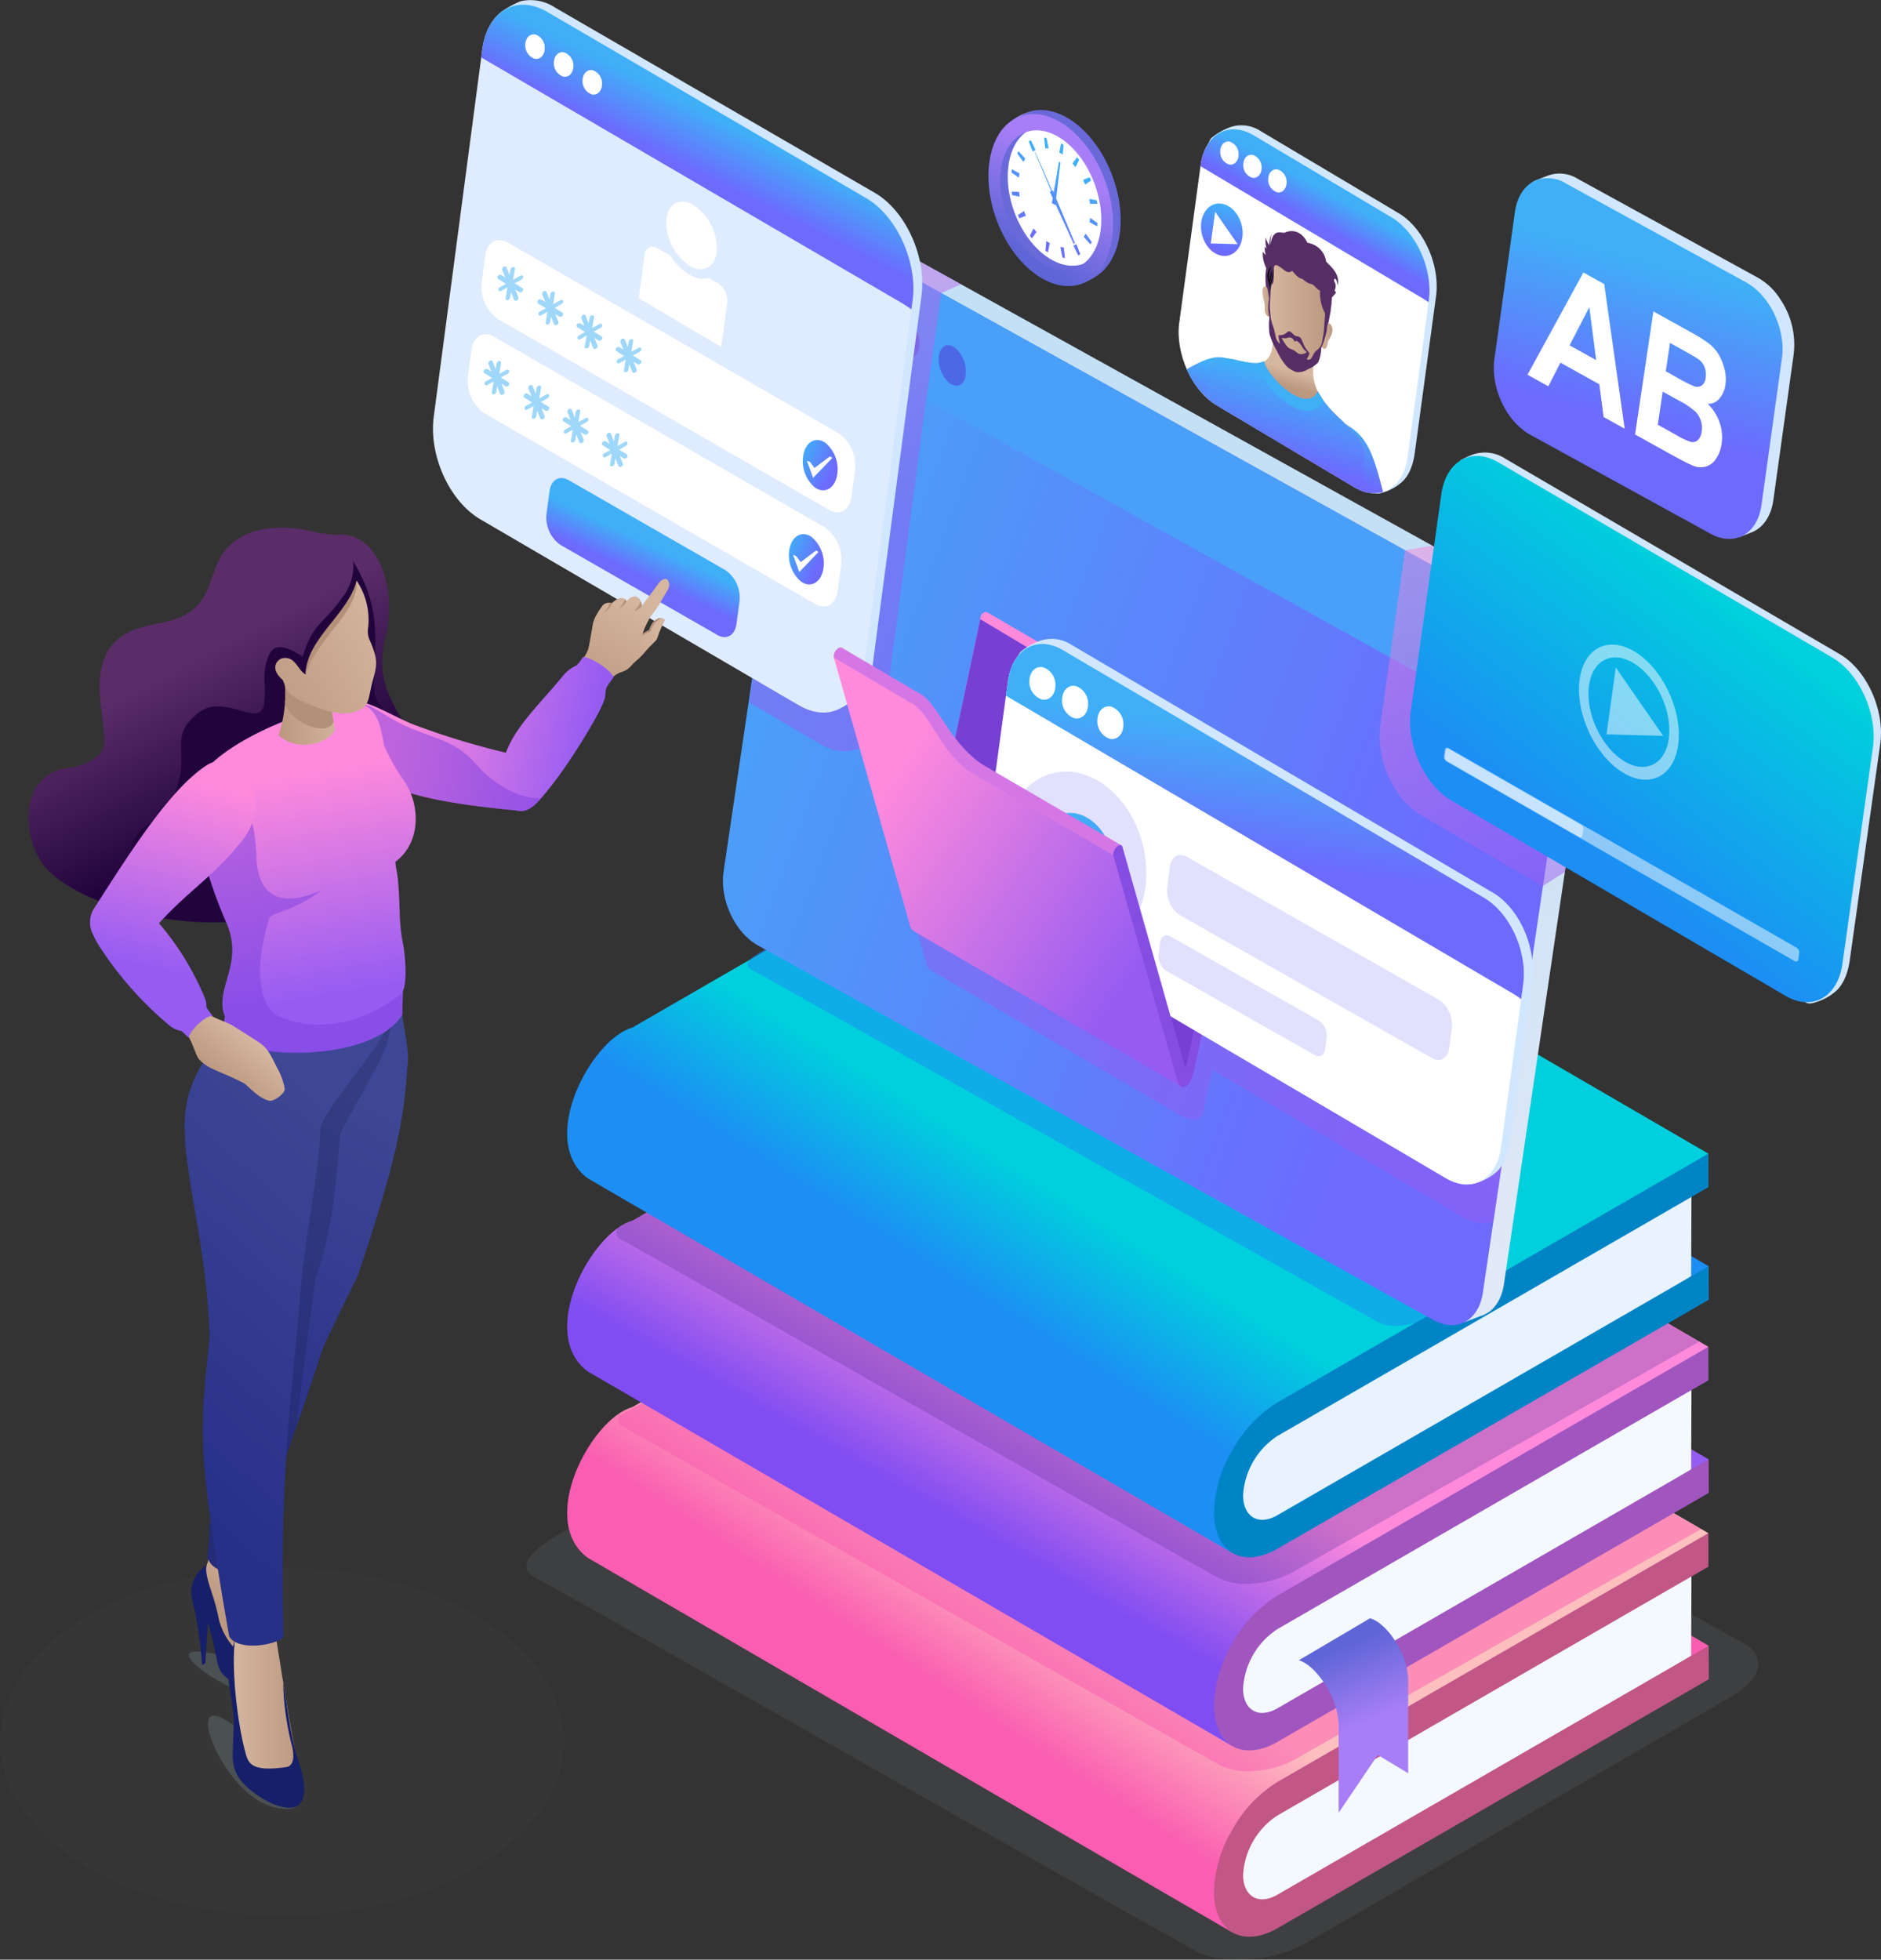
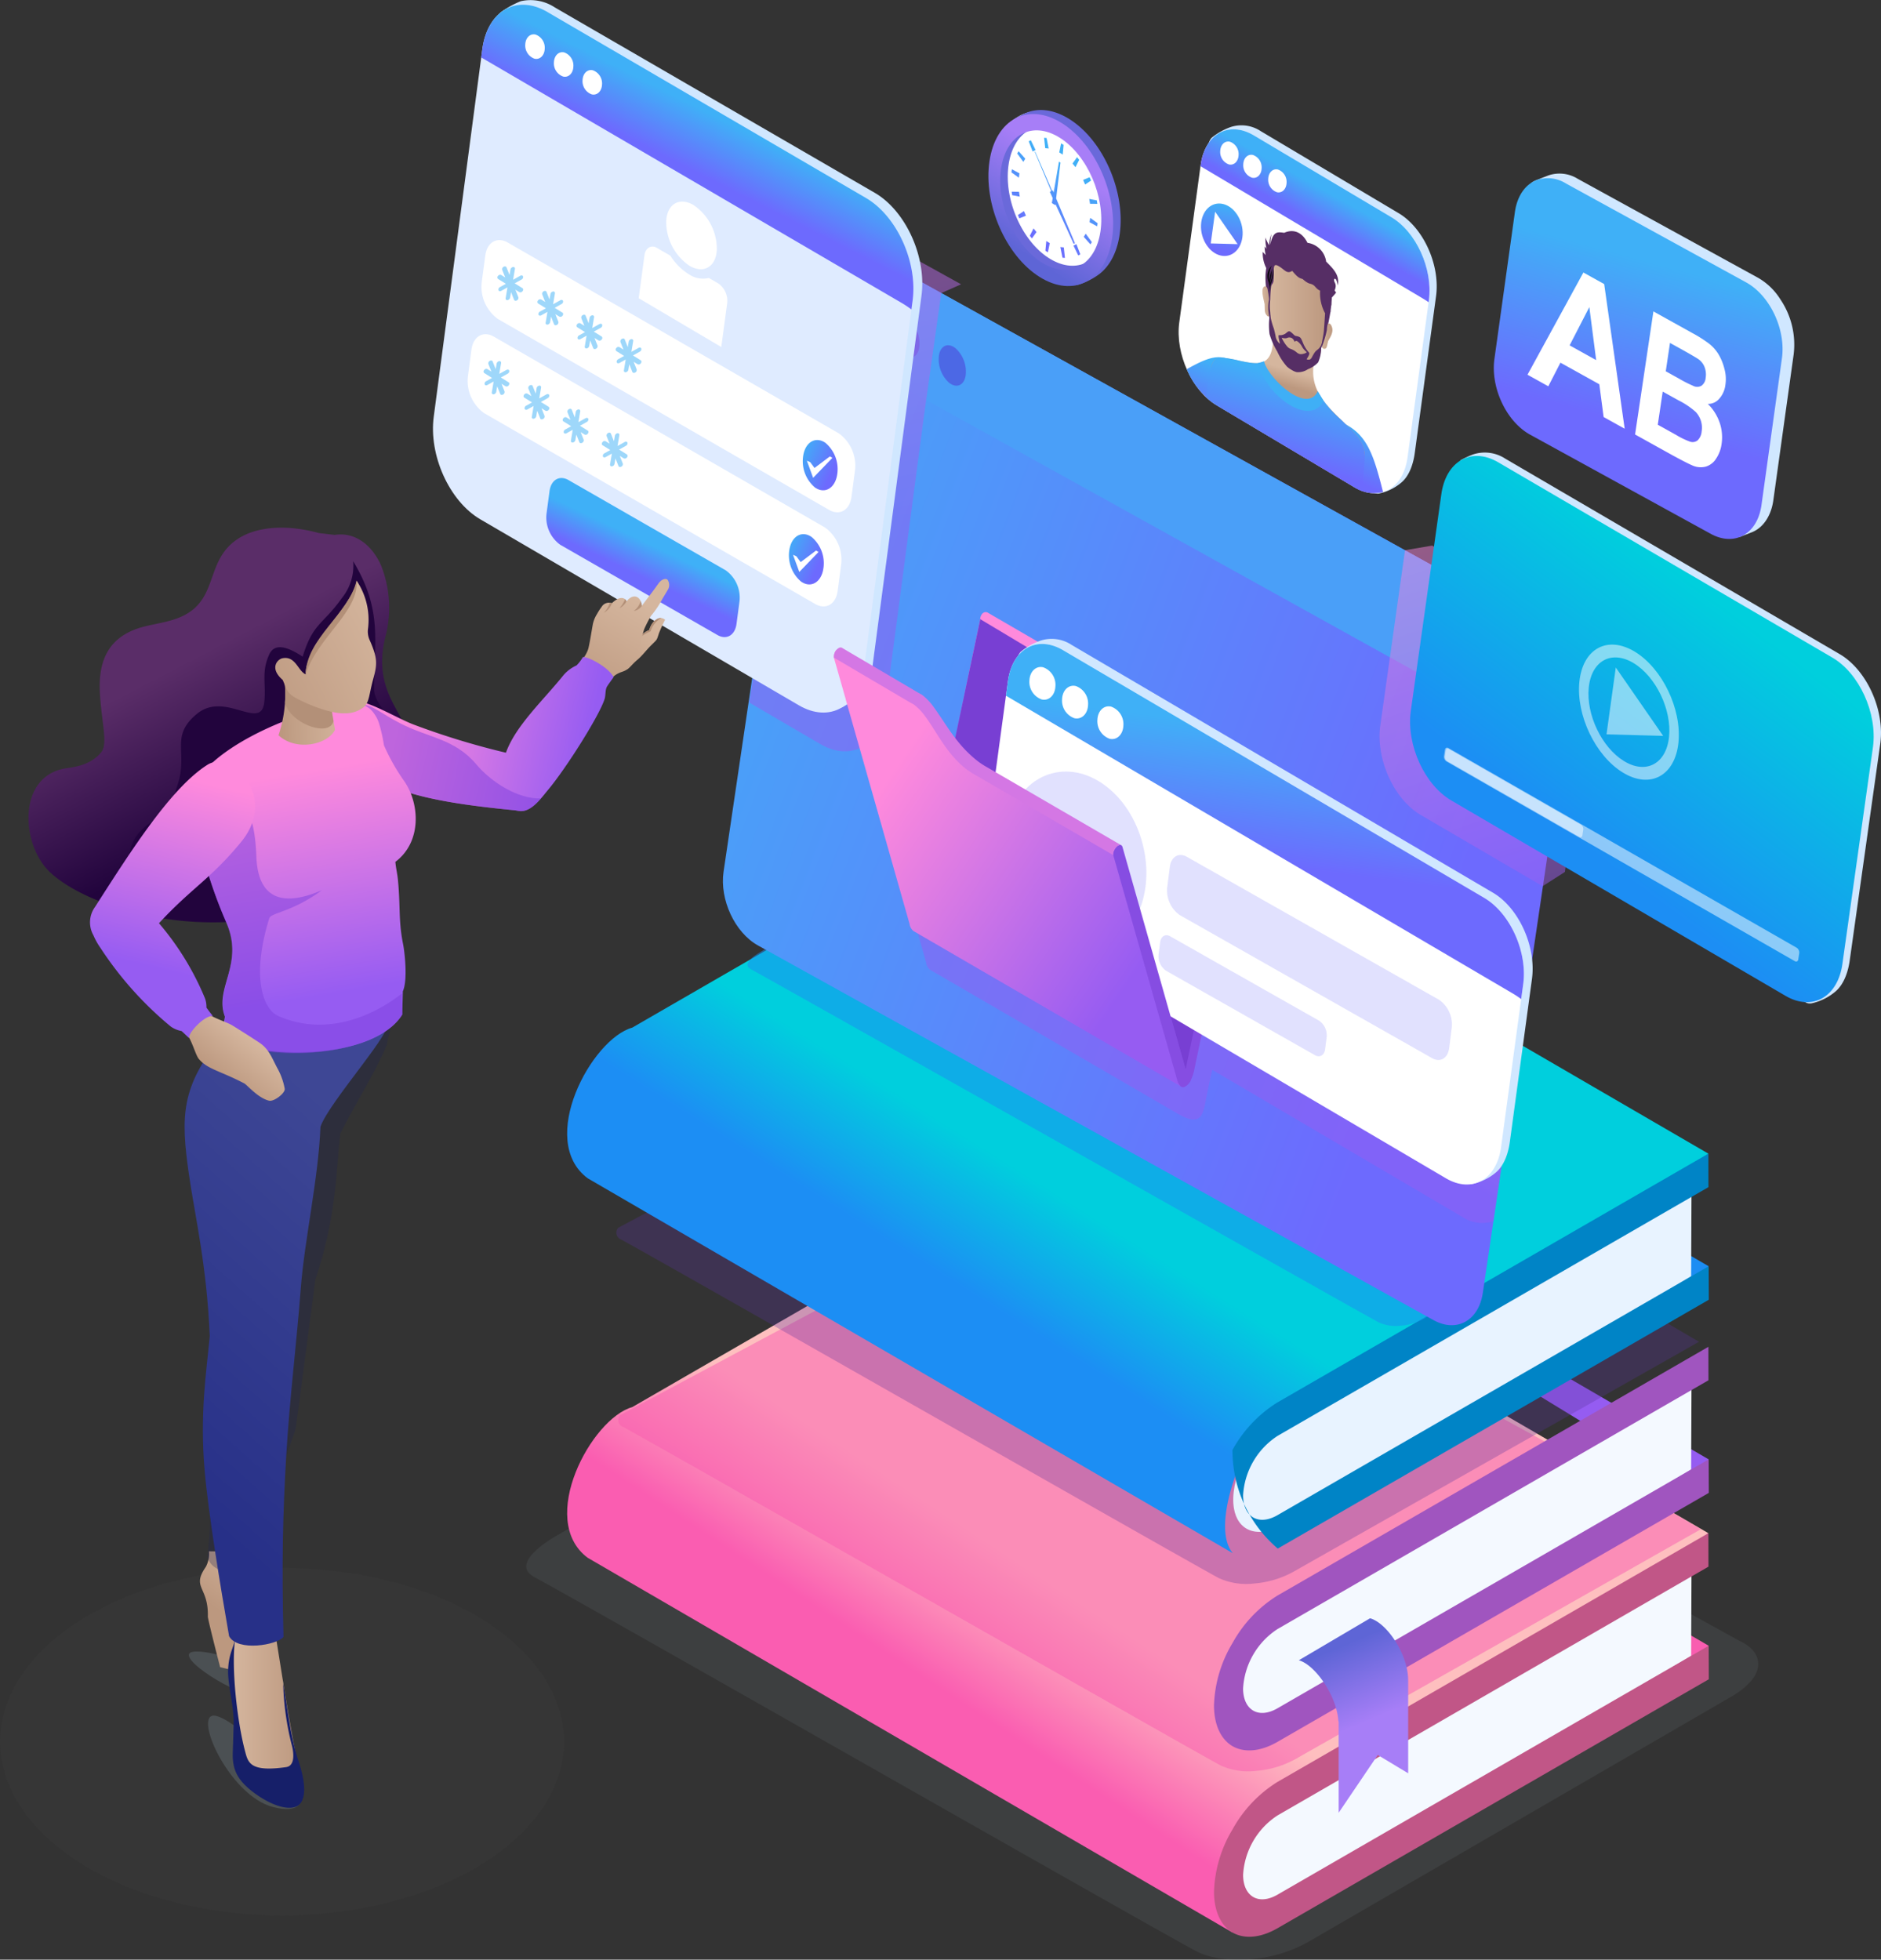
<svg xmlns="http://www.w3.org/2000/svg" xmlns:xlink="http://www.w3.org/1999/xlink" width="360.511" height="375.586" viewBox="0 0 360.511 375.586">
  <rect x="0" y="0" width="360.511" height="375.586" fill="#333333" stroke="none" />
  <defs>
    <linearGradient id="a1bc628b-ae62-4f8a-bc7e-8d0f04352c0b" x1="190.527" y1="330.495" x2="206.304" y2="306.544" gradientUnits="userSpaceOnUse">
      <stop offset="0" stop-color="#fa5db1" />
      <stop offset="1" stop-color="#febfbf" />
    </linearGradient>
    <linearGradient id="a455e34c-4acc-40fb-af4e-6d2193b54565" x1="193.324" y1="297.287" x2="211.096" y2="265.807" gradientUnits="userSpaceOnUse">
      <stop offset="0" stop-color="#804df2" />
      <stop offset="1" stop-color="#ff8adc" />
    </linearGradient>
    <linearGradient id="fdc47e7d-1ddc-48a1-9928-620a5c03f362" x1="261.755" y1="330.075" x2="255.847" y2="315.958" gradientUnits="userSpaceOnUse">
      <stop offset="0" stop-color="#a77ef7" />
      <stop offset="1" stop-color="#5e65d6" />
    </linearGradient>
    <linearGradient id="a0583b64-48be-4108-a62c-4a74e72d03af" x1="194.694" y1="253.226" x2="207.927" y2="232.209" gradientUnits="userSpaceOnUse">
      <stop offset="0" stop-color="#1c8ef4" />
      <stop offset="1" stop-color="#00cfdd" />
    </linearGradient>
    <linearGradient id="a85363c9-8d25-40cc-a5db-529f1d2da099" x1="230.409" y1="106.328" x2="210.532" y2="228.73" gradientUnits="userSpaceOnUse">
      <stop offset="0" stop-color="#c4e0f5" />
      <stop offset="1" stop-color="#e1e8f6" />
    </linearGradient>
    <linearGradient id="ad3a6631-c778-4f1e-b3ec-e260301370f3" x1="279.052" y1="172.701" x2="106.805" y2="107.554" gradientUnits="userSpaceOnUse">
      <stop offset="0" stop-color="#6d6afe" />
      <stop offset="1" stop-color="#3fb0f7" />
    </linearGradient>
    <linearGradient id="ae0318e4-7467-4eb8-9817-1cded7ffa4b3" x1="297.113" y1="173.017" x2="271.852" y2="96.887" gradientUnits="userSpaceOnUse">
      <stop offset="0" stop-color="#965cf2" />
      <stop offset="1" stop-color="#ff8adc" />
    </linearGradient>
    <linearGradient id="b822d681-7d05-4c17-9e89-33e6895ef9d3" x1="244.833" y1="85.895" x2="248.864" y2="76.376" xlink:href="#ad3a6631-c778-4f1e-b3ec-e260301370f3" />
    <linearGradient id="a7a631d7-0e48-48dc-9252-5d94be2cdc0a" x1="252.507" y1="43.027" x2="255.616" y2="37.447" xlink:href="#ad3a6631-c778-4f1e-b3ec-e260301370f3" />
    <linearGradient id="a99f4310-137c-4897-95a7-f0e46805f97e" x1="249.021" y1="71.395" x2="248.141" y2="74.432" gradientUnits="userSpaceOnUse">
      <stop offset="0" stop-color="#d5b69e" />
      <stop offset="1" stop-color="#bc987f" />
    </linearGradient>
    <linearGradient id="f87ec146-cb25-4b76-8a33-93df39b2028d" x1="244.946" y1="87.555" x2="249.346" y2="73.189" xlink:href="#ad3a6631-c778-4f1e-b3ec-e260301370f3" />
    <linearGradient id="b1eece7c-8411-4b90-ac9a-4563f5c1fe2d" x1="253.067" y1="64.433" x2="255.366" y2="64.433" xlink:href="#a99f4310-137c-4897-95a7-f0e46805f97e" />
    <linearGradient id="e4eead55-a694-4a20-bd57-80e4b679bd1a" x1="241.954" y1="57.76" x2="243.836" y2="57.76" xlink:href="#a99f4310-137c-4897-95a7-f0e46805f97e" />
    <linearGradient id="e1de59ce-507d-4f6f-bf8b-5ad10332d7a9" x1="243.102" y1="59.457" x2="254.428" y2="59.457" xlink:href="#a99f4310-137c-4897-95a7-f0e46805f97e" />
    <linearGradient id="a7bd7b43-d3d5-46b3-85f7-234004481fd9" x1="233.3" y1="47.807" x2="235.284" y2="39.239" xlink:href="#ad3a6631-c778-4f1e-b3ec-e260301370f3" />
    <linearGradient id="b4b6593b-c6ab-4bf0-9283-8518187b39fd" x1="299.925" y1="159.402" x2="331.693" y2="117.045" xlink:href="#a0583b64-48be-4108-a62c-4a74e72d03af" />
    <linearGradient id="b88eedc3-a912-49c3-bf11-a0423fa1283c" x1="165.464" y1="101.597" x2="137.353" y2="-24.914" xlink:href="#ae0318e4-7467-4eb8-9817-1cded7ffa4b3" />
    <linearGradient id="a667b03c-a87d-45e8-85a6-df04ebf779a0" x1="133.716" y1="33.2" x2="138.818" y2="23.14" xlink:href="#ad3a6631-c778-4f1e-b3ec-e260301370f3" />
    <linearGradient id="acd1a565-22f7-4b0c-9dd0-21faf66202a4" x1="159.526" y1="90.201" x2="152.981" y2="87.255" xlink:href="#ad3a6631-c778-4f1e-b3ec-e260301370f3" />
    <linearGradient id="b15466e5-637a-484d-8718-da75907d9e79" x1="156.873" y1="108.241" x2="150.328" y2="105.296" xlink:href="#ad3a6631-c778-4f1e-b3ec-e260301370f3" />
    <linearGradient id="a6fdb0df-9260-4971-9868-6da9e10b9cd3" x1="121.753" y1="109.978" x2="124.487" y2="104.245" xlink:href="#ad3a6631-c778-4f1e-b3ec-e260301370f3" />
    <linearGradient id="a53bc337-2a6b-4d9d-90fb-da4caf93ae19" x1="35.356" y1="126.972" x2="49.908" y2="154.949" gradientUnits="userSpaceOnUse">
      <stop offset="0" stop-color="#5a2d68" />
      <stop offset="1" stop-color="#22043d" />
    </linearGradient>
    <linearGradient id="b91b496e-025b-4e89-9a6a-a8f1f7a438a2" x1="125.476" y1="119.553" x2="111.257" y2="135.968" gradientUnits="userSpaceOnUse">
      <stop offset="0" stop-color="#d5b69e" />
      <stop offset="0.722" stop-color="#bc987f" />
    </linearGradient>
    <linearGradient id="b8255a0a-4d7d-410d-b6f3-be6a4a979c39" x1="122.154" y1="114.729" x2="111.281" y2="133.861" xlink:href="#a99f4310-137c-4897-95a7-f0e46805f97e" />
    <linearGradient id="b6901cc3-f9fe-4692-9640-4ed89e671db9" x1="112.58" y1="142.808" x2="76.872" y2="135.026" xlink:href="#ae0318e4-7467-4eb8-9817-1cded7ffa4b3" />
    <linearGradient id="b0692cbf-4eb2-4e66-8087-ef8167a8cf07" x1="53.33" y1="296.607" x2="44.757" y2="310.407" xlink:href="#a99f4310-137c-4897-95a7-f0e46805f97e" />
    <linearGradient id="efcd0842-6b7b-4d25-a0de-2f18a802dc4c" x1="70.033" y1="211.187" x2="37.173" y2="275.282" gradientUnits="userSpaceOnUse">
      <stop offset="0" stop-color="#3e4795" />
      <stop offset="1" stop-color="#273088" />
    </linearGradient>
    <linearGradient id="ba18fe87-f259-45f9-b56e-61602067e420" x1="44.517" y1="325.412" x2="57.624" y2="325.412" xlink:href="#a99f4310-137c-4897-95a7-f0e46805f97e" />
    <linearGradient id="a6b2be3d-7071-48e1-93f7-2a4c3105ef07" x1="77.108" y1="223.918" x2="26.667" y2="280.615" xlink:href="#efcd0842-6b7b-4d25-a0de-2f18a802dc4c" />
    <linearGradient id="f2d550bc-df4d-4ddc-b610-22ec40b30d30" x1="63.329" y1="190.65" x2="56.166" y2="148.198" xlink:href="#ae0318e4-7467-4eb8-9817-1cded7ffa4b3" />
    <linearGradient id="a470559e-7671-4722-8cec-76ef55a85442" x1="48.41" y1="199.208" x2="42.141" y2="206.87" xlink:href="#a99f4310-137c-4897-95a7-f0e46805f97e" />
    <linearGradient id="b70f60d0-5dd3-4546-ac2d-b01b4c6ff0c8" x1="29.034" y1="185.421" x2="37.531" y2="149.576" xlink:href="#ae0318e4-7467-4eb8-9817-1cded7ffa4b3" />
    <linearGradient id="f798b3f1-52a0-4e69-9fe8-df13be7456ce" x1="69.19" y1="135.209" x2="50.162" y2="136.046" gradientUnits="userSpaceOnUse">
      <stop offset="0" stop-color="#d5b69e" />
      <stop offset="0.286" stop-color="#d0b098" />
      <stop offset="0.672" stop-color="#c2a087" />
      <stop offset="0.808" stop-color="#bc987f" />
    </linearGradient>
    <linearGradient id="ed70fda0-c84d-45fe-a2be-f1760c84d13f" x1="75.951" y1="120.088" x2="47.827" y2="133.889" xlink:href="#a99f4310-137c-4897-95a7-f0e46805f97e" />
    <linearGradient id="f7fa8367-32e3-4de6-bd65-98f6fddc8fcc" x1="197.016" y1="45.432" x2="205.814" y2="32.439" xlink:href="#ad3a6631-c778-4f1e-b3ec-e260301370f3" />
    <linearGradient id="acc35bd5-0790-422a-b543-8fa73edb6e61" x1="205.346" y1="32.241" x2="195.152" y2="47.948" xlink:href="#fdc47e7d-1ddc-48a1-9928-620a5c03f362" />
    <linearGradient id="eac3fa88-3bdc-49d2-b32e-11191559fd5d" x1="220.815" y1="189.549" x2="242.593" y2="154.228" xlink:href="#ae0318e4-7467-4eb8-9817-1cded7ffa4b3" />
    <linearGradient id="b9c60efc-d953-4ef0-90d3-bdf9e1a3bf34" x1="209.45" y1="158.366" x2="219.259" y2="141.297" xlink:href="#ae0318e4-7467-4eb8-9817-1cded7ffa4b3" />
    <linearGradient id="a1e26309-a1ac-4048-8296-de73cb5bc2bb" x1="241.776" y1="165.623" x2="245.045" y2="140.061" xlink:href="#ad3a6631-c778-4f1e-b3ec-e260301370f3" />
    <linearGradient id="fced6ae8-da63-44e9-9917-6659702756f6" x1="204.444" y1="172.031" x2="208.102" y2="156.235" xlink:href="#ad3a6631-c778-4f1e-b3ec-e260301370f3" />
    <linearGradient id="b9e45fad-b415-4714-bdd7-0ddf341d109e" x1="218.362" y1="185.5" x2="168.339" y2="151.781" xlink:href="#ae0318e4-7467-4eb8-9817-1cded7ffa4b3" />
    <linearGradient id="fc6f94fe-4601-4916-8cbd-60ed9a701d6a" x1="310.683" y1="80.807" x2="318.832" y2="50.872" xlink:href="#ad3a6631-c778-4f1e-b3ec-e260301370f3" />
  </defs>
  <title>Img_01</title>
  <g style="isolation:isolate">
    <g id="bc21026e-db5e-4be4-803f-6c9c5d502ae5" data-name="Layer 2">
      <g id="b61a6afd-89b2-4545-9a85-310d541ca85c" data-name="Layer 1">
        <ellipse cx="54.052" cy="333.801" rx="54.052" ry="33.305" style="fill:#656f77;opacity:0.05" />
        <path d="M57.874,344.174c0,1.207-.5,3.425-5.46,2.184-8.736-2.184-15.86-18.793-10.92-17.471S57.874,342.968,57.874,344.174Z" style="fill:#656f77;fill-rule:evenodd;opacity:0.46" />
        <path d="M54.245,322.081c.272.8.356,2.477-4.076,3s-17.5-7.991-13.069-8.513S53.974,321.28,54.245,322.081Z" style="fill:#656f77;fill-rule:evenodd;opacity:0.46" />
        <path d="M333.374,314.483,208.02,245.273c-4.157-1.9-10.268-3.691-14.345-1.208l-86.862,50.176c-2.126,1.228-9,5.525-4.384,8.034,13.581,7.384,112.894,64.112,126.686,71.615,2.608,1.418,6.425,1.931,10.43,1.6a26.2,26.2,0,0,0,11.3-3.365l81.392-47.185c2.945-1.817,4.578-3.8,4.734-5.705C337.121,317.374,335.927,315.648,333.374,314.483Z" style="fill:#656f77;fill-rule:evenodd;opacity:0.2" />
        <polygon points="203.842 243.567 327.485 315.423 323.349 320.541 200.474 245.519 203.842 243.567" style="fill:#f95db0;fill-rule:evenodd" />
        <path d="M242.8,343.811c-5.01,6.709-10.761,21.508-6.541,26.6L112.63,298.557c-9.747-7.279.755-26.709,8.538-28.866l82.615-47.7,123.645,71.859-6.675,5.255Z" style="fill-rule:evenodd;fill:url(#a1bc628b-ae62-4f8a-bc7e-8d0f04352c0b)" />
        <path d="M244.573,345.455,324.2,299.7l-.079,17.659-77.494,47.255c-5.948,3.46-9.469,1.242-10.137-2.8C235.641,356.7,239.058,348.652,244.573,345.455Z" style="fill:#f4f9ff;fill-rule:evenodd" />
        <path d="M236.215,350.637a24.837,24.837,0,0,1,8.6-9.1l82.616-47.691.011,6.42-3.369,1.941-79.247,45.753a14.576,14.576,0,0,0-6.573,11.391c.011,2.081.761,3.543,1.952,4.232,1.207.691,2.855.586,4.667-.468l79.247-45.753,3.369-1.938.024,6.42-82.616,47.694c-3.357,1.941-6.409,2.116-8.63.876-2.2-1.274-3.581-3.989-3.591-7.837A24.67,24.67,0,0,1,236.215,350.637Z" style="fill:#c15687;fill-rule:evenodd" />
        <path d="M204.081,225.623l-85.24,45.614a1.42,1.42,0,0,0,.635,2.281c8.923,4.852,105.383,59.906,114.445,64.835a12.711,12.711,0,0,0,6.853,1.05,18.557,18.557,0,0,0,7.421-2.21L326,293.079l-8.7-5.1Z" style="fill:#f95db0;fill-rule:evenodd;opacity:0.5" />
        <polygon points="203.842 207.848 327.485 279.704 323.349 284.822 200.474 209.8 203.842 207.848" style="fill:#955cf1;fill-rule:evenodd" />
-         <path d="M242.8,308.092c-5.01,6.709-10.761,21.508-6.541,26.6L112.629,262.839c-9.746-7.28.756-26.71,8.539-28.867l82.615-47.7,123.645,71.858-6.675,5.255Z" style="fill-rule:evenodd;fill:url(#a455e34c-4acc-40fb-af4e-6d2193b54565)" />
        <path d="M244.573,309.736,324.2,263.983l-.079,17.659L246.622,328.9c-5.948,3.459-9.469,1.242-10.137-2.8C235.641,320.976,239.058,312.933,244.573,309.736Z" style="fill:#f4f9ff;fill-rule:evenodd" />
        <path d="M236.215,314.918a24.834,24.834,0,0,1,8.6-9.1l82.616-47.692.011,6.42-3.369,1.941L244.823,312.24a14.576,14.576,0,0,0-6.573,11.391c.011,2.081.761,3.544,1.952,4.232,1.207.691,2.855.586,4.667-.468l79.247-45.753,3.369-1.938.024,6.42-82.616,47.694c-3.357,1.941-6.409,2.116-8.63.876-2.2-1.274-3.581-3.989-3.591-7.836A24.671,24.671,0,0,1,236.215,314.918Z" style="fill:#a055bf;fill-rule:evenodd" />
        <path d="M269.889,322.207v17.66l-5.828-3.509-7.494,11.074v-17.4a1.707,1.707,0,0,1-.074-.38c-.382-4.775-4.48-10.592-7.56-11.445l13.651-8.048c3.287.91,7.4,7.082,7.3,12.052Z" style="fill-rule:evenodd;fill:url(#fdc47e7d-1ddc-48a1-9928-620a5c03f362)" />
        <path d="M203.716,189.708l-85.24,45.614a1.421,1.421,0,0,0,.635,2.282c8.923,4.851,105.383,59.905,114.445,64.834a12.709,12.709,0,0,0,6.852,1.05,18.557,18.557,0,0,0,7.422-2.21l77.8-44.114-8.7-5.1Z" style="fill:#58359b;fill-rule:evenodd;opacity:0.3" />
        <polygon points="203.842 170.835 327.485 242.691 323.348 247.809 200.474 172.787 203.842 170.835" style="fill:#1c8df3;fill-rule:evenodd" />
        <path d="M242.8,271.079c-5.01,6.709-10.761,21.508-6.541,26.6L112.629,225.825c-9.746-7.279.755-26.709,8.539-28.866l82.615-47.705,123.645,71.858-6.675,5.256Z" style="fill-rule:evenodd;fill:url(#a0583b64-48be-4108-a62c-4a74e72d03af)" />
        <path d="M244.573,272.723,324.2,226.97l-.079,17.659-77.494,47.255c-5.948,3.46-9.469,1.242-10.137-2.8C235.64,283.963,239.057,275.92,244.573,272.723Z" style="fill:#e8f3ff;fill-rule:evenodd" />
-         <path d="M236.214,277.9a24.837,24.837,0,0,1,8.6-9.1l82.616-47.693.011,6.421-3.369,1.941-79.247,45.753a14.576,14.576,0,0,0-6.573,11.391c.011,2.081.761,3.544,1.952,4.232,1.207.691,2.855.586,4.667-.467l79.247-45.754,3.369-1.938.024,6.42-82.616,47.694c-3.357,1.941-6.409,2.116-8.63.877-2.2-1.275-3.581-3.99-3.592-7.838A24.692,24.692,0,0,1,236.214,277.9Z" style="fill:#0084c6;fill-rule:evenodd" />
+         <path d="M236.214,277.9a24.837,24.837,0,0,1,8.6-9.1l82.616-47.693.011,6.421-3.369,1.941-79.247,45.753a14.576,14.576,0,0,0-6.573,11.391c.011,2.081.761,3.544,1.952,4.232,1.207.691,2.855.586,4.667-.467l79.247-45.754,3.369-1.938.024,6.42-82.616,47.694A24.692,24.692,0,0,1,236.214,277.9Z" style="fill:#0084c6;fill-rule:evenodd" />
        <path d="M275.165,247.429,155.7,180.4c-1.683-.766-4.156-1.488-5.806-.481l-4.224,2.58c-.849.518-3.643,2.24-1.774,3.253,5.5,2.982,114.746,64.654,120.328,67.683a7.836,7.836,0,0,0,4.222.642,10.609,10.609,0,0,0,4.572-1.368l1.687-1.042c1.193-.738,1.854-1.542,1.917-2.313C276.681,248.6,276.2,247.9,275.165,247.429Z" style="fill:#1c8df3;fill-rule:evenodd;opacity:0.5;mix-blend-mode:multiply" />
-         <path d="M169.017,46.071a6.389,6.389,0,0,0-5.436-.607L159.5,47.058c-1.482,7.669,119.193,204.436,121.086,206.387l3.643-1.375c2.391-.942,3.645-3.432,4-5.851l16.881-114.2c0-.009,0-.017,0-.024a14.991,14.991,0,0,0-2.5-10.155,11.819,11.819,0,0,0-4.108-3.961Z" style="fill-rule:evenodd;fill:url(#a85363c9-8d25-40cc-a5db-529f1d2da099)" />
        <path d="M294.474,119.436,164.993,47.624c-4.432-2.456-8.651-.1-9.434,5.248l-16.881,114.2c-.783,5.346,2.163,11.677,6.595,14.133l129.482,71.812c4.432,2.455,8.661.1,9.444-5.242l16.881-114.2C301.864,128.23,298.9,121.892,294.474,119.436Z" style="fill-rule:evenodd;fill:url(#ad3a6631-c778-4f1e-b3ec-e260301370f3)" />
        <path d="M294.474,119.436,164.993,47.624c-4.431-2.456-8.651-.1-9.434,5.248l-1.575,10.75L299.5,144.351l1.579-10.777C301.864,128.23,298.9,121.892,294.474,119.436Z" style="fill:#4a9ff8;fill-rule:evenodd" />
        <path d="M164.077,62.514a6.044,6.044,0,0,1-1.87-5.352c.366-1.8,1.8-2.331,3.2-1.178a6.049,6.049,0,0,1,1.869,5.353C166.907,63.141,165.475,63.667,164.077,62.514Z" style="fill:#4c68e5;fill-rule:evenodd" />
        <path d="M172.964,67.913a6.045,6.045,0,0,1-1.87-5.353c.367-1.8,1.8-2.33,3.2-1.177a6.049,6.049,0,0,1,1.869,5.353C175.794,68.54,174.363,69.066,172.964,67.913Z" style="fill:#4c68e5;fill-rule:evenodd" />
        <path d="M181.851,73.312a6.048,6.048,0,0,1-1.87-5.353c.367-1.8,1.8-2.33,3.2-1.177a6.048,6.048,0,0,1,1.869,5.353C184.681,73.939,183.25,74.465,181.851,73.312Z" style="fill:#4c68e5;fill-rule:evenodd" />
        <path d="M295.654,169.845l-23.3-13.617c-5.165-2.99-8.663-10.646-7.818-17.09l4.748-33.684,5.2-.886L298.5,117.883a11.819,11.819,0,0,1,4.108,3.961,14.991,14.991,0,0,1,2.5,10.155.12.12,0,0,1,0,.024l-5.187,35.1Z" style="fill-rule:evenodd;opacity:0.5;mix-blend-mode:multiply;fill:url(#ae0318e4-7467-4eb8-9817-1cded7ffa4b3)" />
        <path d="M231.477,30.949c.274-2.092-.3-3.355.743-4.539a12.272,12.272,0,0,1,3.619-2.051,6.677,6.677,0,0,1,5.764.758L267.965,40.8c4.8,2.779,8.062,9.907,7.275,15.905l-4.086,30.11c-.244,1.859-.937,4.257-2.522,5.626a9.8,9.8,0,0,1-4.349,2.153c-1.365.172-1.726-1.061-3.257-1.947L234.665,76.964c-4.807-2.783-8.062-9.908-7.276-15.9Z" style="fill:#d0e7ff;fill-rule:evenodd" />
        <path d="M230.1,31.731c.787-6,5.321-8.614,10.127-5.831l26.361,15.683c4.8,2.78,8.062,9.908,7.276,15.905L269.778,87.6c-.787,6-5.326,8.612-10.128,5.832L233.29,77.746c-4.807-2.782-8.063-9.908-7.277-15.9Z" style="fill:#fff;fill-rule:evenodd" />
        <path d="M265.07,94.3C263.257,87.09,262,83.172,257.231,81c-1.651-.752-4.1-.672-6.571-2.217L243.5,75.335c-3.326-2.619-5.026-4.948-6.806-5.953-3-1.694-5.071-.944-9.245,1.375a15.02,15.02,0,0,0,5.844,6.989L259.65,93.43A6.8,6.8,0,0,0,265.07,94.3Z" style="fill-rule:evenodd;fill:url(#b822d681-7d05-4c17-9e89-33e6895ef9d3)" />
        <path d="M230.1,31.731c.787-6,5.321-8.614,10.127-5.832l26.361,15.684c4.8,2.78,8.062,9.908,7.276,15.905l-.059.437q-.627-.441-1.279-.82L230.085,31.854Z" style="fill-rule:evenodd;fill:url(#a7a631d7-0e48-48dc-9252-5d94be2cdc0a)" />
        <path d="M255.306,55.778c-1.653-1.5-3.305-3-4.958-4.5l-4.978-4.519c-.792.776-1.586,1.557-2.38,2.333-.275,2.573-.685,3.437-.285,6.362.122.9.217,1.8.277,2.679.169,1.566.337,3.121.5,4.681l4.992,3.419q2.034,1.046,4.06,2.082a39.467,39.467,0,0,0,1.938-5.909A29.883,29.883,0,0,0,255.306,55.778Z" style="fill:#562e65;fill-rule:evenodd" />
        <path d="M251.789,69.83a8.623,8.623,0,0,0,.785,5.222c.792,1.716,2.227,3.238,4.363,5.307,2.981,2.889,3.968,3.98,4.415,5.565a6.833,6.833,0,0,1,.236,1.561,11.842,11.842,0,0,1-4.155,2.186l-10.941-6.312q-5.541-3.2-11.107-6.411a41.856,41.856,0,0,1-3.274-6.646,3.163,3.163,0,0,1,.455-1.023c.683-.938,1.78-.829,5-.136,2.3.5,3.867.713,4.882.038.773-.514,1.357-1.466,1.531-3.556.013-.158.029-.32.039-.491,1.872,1.4,2.846,2.177,3.833,2.8A25.383,25.383,0,0,0,251.789,69.83Z" style="fill-rule:evenodd;fill:url(#a99f4310-137c-4897-95a7-f0e46805f97e)" />
        <path d="M252.746,75.4a20.954,20.954,0,0,0,4.191,4.957c2.981,2.89,3.967,3.98,4.415,5.565a6.763,6.763,0,0,1,.235,1.561c-.09,1.567-.293,4.055-.523,6.613a9.008,9.008,0,0,1-1.414-.668L233.29,77.746a11.724,11.724,0,0,1-2.18-1.648c.357-2.35.722-4.5,1-5.8a3.171,3.171,0,0,1,.455-1.024,1.762,1.762,0,0,1,1.588-.729,20.062,20.062,0,0,1,3.41.593c1.974.425,3.4.644,4.414.276.423,2.643,2.853,5.216,5.307,6.587S252.214,77.543,252.746,75.4Z" style="fill-rule:evenodd;fill:url(#f87ec146-cb25-4b76-8a33-93df39b2028d)" />
        <path d="M253.657,76.807c-1.248,2.593-4.018,2.343-6.654.676a13.878,13.878,0,0,1-5.873-7.892c.384-.116.769-.231,1.15-.35.31,1.51,2.348,4.088,4.573,5.712s4.637,2.3,5.715.022C252.933,75.587,253.3,76.2,253.657,76.807Z" style="fill:#3faff6;fill-rule:evenodd" />
        <path d="M253.949,62.58c.038-.061.075-.121.113-.173.405-.549.84-.489,1.049-.107.7,1.272-.218,2.388-.568,3.071-.226.737-.152,1.574-.8,1.484-.315-.043-.47-.407-.677-1.343q.2-1.475.394-2.958Z" style="fill-rule:evenodd;fill:url(#b1eece7c-8411-4b90-ac9a-4563f5c1fe2d)" />
        <path d="M243.392,56.424c-.022-.095-.045-.19-.072-.279-.273-.948-.677-1.381-.936-1.268-.848.371-.217,2.4-.014,3.4.074.915-.137,1.588.465,2.226.292.309.494.153.842-.462.054-1.032.108-2.064.159-3.1C243.689,56.771,243.542,56.6,243.392,56.424Z" style="fill-rule:evenodd;fill:url(#e4eead55-a694-4a20-bd57-80e4b679bd1a)" />
        <path d="M245.824,68.54c-.289-.472-.523-1-.9-1.717a15.77,15.77,0,0,1-1.519-2.935,11.828,11.828,0,0,1-.059-3.276c.034-.789-.186-1.684-.233-2.745a19.4,19.4,0,0,1,.054-2.1c.042-.6.1-1.2.182-1.771.56-4,1.663-7.494,5.751-5.161h0l.192.113c.071.046.139.086.21.132.039.026.075.047.11.068s.078.045.113.062c.072.038.141.078.212.115l.193.114h0c4.066,2.443,4.448,6.8,4.26,11-.026.6-.074,1.209-.14,1.79a15.73,15.73,0,0,1-.313,1.944c-.226.9-.582,1.457-.688,2.2a8.474,8.474,0,0,1-.617,2.874c-.356.576-1.278.674-1.868.964a9.137,9.137,0,0,1-1.107.551,1.54,1.54,0,0,1-.783.028,8.427,8.427,0,0,1-2.348-1.362A4.829,4.829,0,0,1,245.824,68.54Z" style="fill-rule:evenodd;fill:url(#e1de59ce-507d-4f6f-bf8b-5ad10332d7a9)" />
        <path d="M253.507,65.706a4.833,4.833,0,0,0-.3,1.167,6.7,6.7,0,0,1-.569,2.575,5.186,5.186,0,0,1-1.972,1.318,3.322,3.322,0,0,1-2.171.555,3.442,3.442,0,0,1-.934-.414,4.638,4.638,0,0,1-.916-.659,11.659,11.659,0,0,1-1.861-2.9,14,14,0,0,1-1.465-3.318,12.976,12.976,0,0,1-.043-2.979,7.868,7.868,0,0,0-.1-1.384c.072.132.145.261.218.39a13.838,13.838,0,0,0,.751,2.919c.2.749.255,1.071.338,1.468a2.287,2.287,0,0,0,.831,1.448c-.11-.622-.376-1.442-.218-1.666a1.878,1.878,0,0,0,1.248-.273c.542-.414.656-.62,1.065-.307s.591.572.769.677.359.056.77.222.49.481.9,1.453a6.136,6.136,0,0,0,1.073,1.62c.1.374-.281.813-.487,1.251.506.151.75.066,1-.385a8.163,8.163,0,0,1,.552-.943c.416-.6.9-.515,1.342-1.7.057-.045.115-.09.172-.138Zm-6.12,1.172a4.3,4.3,0,0,1,.572.258,4.716,4.716,0,0,1,.571.406,1.364,1.364,0,0,0,.647.327,1.874,1.874,0,0,0,.723-.083,1.367,1.367,0,0,0,.547-.261c-.011-.011-.026-.023-.04-.036a.2.2,0,0,0,.055.012,4.046,4.046,0,0,1-.86-.952,2.949,2.949,0,0,0-.905-1.108.39.39,0,0,0-.578.078,1.32,1.32,0,0,0-.491-.7.984.984,0,0,0-.985-.023,1.546,1.546,0,0,1-.982-.086c.016.018.031.031.049.049l-.049-.016a5.029,5.029,0,0,0,.446.843,6.345,6.345,0,0,0,.641.875A1.63,1.63,0,0,0,247.387,66.878Z" style="fill:#562e65;fill-rule:evenodd" />
        <path d="M249.652,53.475c1.319,1.16,1.408.725,2.07,1.162.407.263.584.771,1.286,1.064a8.138,8.138,0,0,0,.96,4.354q-.052.682-.094,1.358c-.043.709-.086,1.327-.128,1.86-.1,1.273-.476,2.324-.475,3.378a19.783,19.783,0,0,0,1.044-3.435,5.371,5.371,0,0,1,.107-.937,4.4,4.4,0,0,0,.14-1.971c.064-.364.343-.212.41-.445s-.069-.593-.039-.854.234-.4.215-.686c-.022-.373-.047-.749-.073-1.128a11.312,11.312,0,0,0,1.008-1.119c-.1-.134-.194-.268-.291-.407.541-1.253-.149-1.506-.1-2.021.036-.364.294-.208.405-.02a4.149,4.149,0,0,1,.3,1.093c.418-2.04-.912-3.237-2.23-4.591a4.206,4.206,0,0,0-3.576-3.59c-1.2-2.4-3.043-2.565-4.453-1.923-1.292-.162-2.124-.366-2.68,2.246a10.471,10.471,0,0,1,.235-2.019,5.438,5.438,0,0,0-.434,2.168,6.205,6.205,0,0,1-.718-1.491,7.555,7.555,0,0,0,.208,2.165c-.121-.149-.241-.3-.365-.453a7.462,7.462,0,0,0,.2,1.658c-.188-.2-.376-.406-.564-.61a6.171,6.171,0,0,0,.726,3.2,18.474,18.474,0,0,0-.018,2.372c.066.645.118,1.052.2,1.523s.174.875.2,1.206a7.385,7.385,0,0,1,.078.854,7.518,7.518,0,0,0,.25,3.86c.122-1.8-.243-1.758,0-3.9a21.505,21.505,0,0,1,.168-2.485c.1-.522.386-.469.445-1.058.2-1.96-.293-3.517.869-2.913,1.291.671,1.63,1.684,2.727.977C248.724,53.187,249.009,53.288,249.652,53.475Z" style="fill:#562e65;fill-rule:evenodd" />
        <path d="M243.728,50.931a2.833,2.833,0,0,0-.636,3.031,5.972,5.972,0,0,1,.258,2.508c.05-.472.12-1.758.206-2.07a5.712,5.712,0,0,0,.491-2.888,12.147,12.147,0,0,1-.69,2.875c.064-.559.218-1.032.307-1.571.072-.431.076-.925.147-1.36a12.049,12.049,0,0,0-.348,1.16c-.086.378-.139.771-.254,1.2A5.761,5.761,0,0,1,243.728,50.931Z" style="fill:#0a080d;fill-rule:evenodd" />
        <path d="M235.719,27.16a2.514,2.514,0,0,1,1.665,2.58c-.051,1.2-.879,2-1.849,1.777a2.515,2.515,0,0,1-1.665-2.58C233.921,27.734,234.749,26.939,235.719,27.16Z" style="fill:#fff;fill-rule:evenodd" />
        <path d="M240.137,29.7a2.516,2.516,0,0,1,1.664,2.581c-.051,1.2-.878,2-1.849,1.776a2.513,2.513,0,0,1-1.664-2.58C238.339,30.271,239.167,29.476,240.137,29.7Z" style="fill:#fff;fill-rule:evenodd" />
        <path d="M244.917,32.485a2.511,2.511,0,0,1,1.664,2.579c-.05,1.2-.878,2-1.848,1.777a2.513,2.513,0,0,1-1.665-2.581C243.119,33.058,243.947,32.262,244.917,32.485Z" style="fill:#fff;fill-rule:evenodd" />
        <path d="M234.383,39.088c2.2.5,3.895,3.127,3.779,5.858s-2,4.538-4.2,4.034-3.9-3.127-3.779-5.858S232.18,38.584,234.383,39.088Z" style="fill-rule:evenodd;fill:url(#a7bd7b43-d3d5-46b3-85f7-234004481fd9)" />
        <polygon points="232.89 40.576 232.048 46.655 237.198 46.794 232.89 40.576" style="fill:#fff;fill-rule:evenodd" />
        <path d="M277.632,94.184a52.209,52.209,0,0,1,2.307-5.984,18.953,18.953,0,0,1,2.38-1.1,7.177,7.177,0,0,1,6.194.814l64.055,37.44c5.158,2.987,8.663,10.645,7.817,17.09l-5.85,41.506c-.262,2-1.006,4.574-2.709,6.045a10.53,10.53,0,0,1-4.673,2.314c-1.467.184-1.855-1.141-3.5-2.093L279.6,152.78c-5.166-2.99-8.664-10.646-7.819-17.09Z" style="fill:#d0e7ff;fill-rule:evenodd" />
        <path d="M276.227,94.847c.846-6.445,5.717-9.256,10.882-6.266l64.054,37.44c5.159,2.986,8.663,10.645,7.818,17.09l-5.85,41.506c-.845,6.443-5.723,9.252-10.883,6.266L278.2,153.442c-5.165-2.99-8.663-10.646-7.819-17.089Z" style="fill-rule:evenodd;fill:url(#b4b6593b-c6ab-4bf0-9283-8518187b39fd)" />
        <path d="M276.936,143.73c.055-.384.346-.548.65-.365l66.8,38.3a1.1,1.1,0,0,1,.452,1.028l-.177,1.166c-.055.384-.347.548-.651.365l-66.8-38.3a1.1,1.1,0,0,1-.452-1.028Z" style="fill:#fff;fill-rule:evenodd;opacity:0.5" />
        <path d="M277.1,143.883c.05-.349.314-.5.59-.331l25.346,14.529a1,1,0,0,1,.411.933l-.161,1.057c-.05.349-.314.5-.59.332l-25.347-14.529a1,1,0,0,1-.41-.933Z" style="fill:#fff;fill-rule:evenodd;opacity:0.5" />
        <polygon points="309.68 127.931 307.903 140.747 318.762 141.042 309.68 127.931" style="fill:#fff;fill-rule:evenodd;opacity:0.5" />
        <path d="M311.249,145.868c-4.25-2.6-7.271-8.907-6.749-14.084s4.393-7.264,8.642-4.664,7.272,8.906,6.749,14.083-4.392,7.266-8.642,4.665Zm-.222,2.194c5.245,3.21,10.019.631,10.665-5.756s-3.083-14.17-8.328-17.38-10.019-.634-10.664,5.756S305.783,144.851,311.027,148.062Z" style="fill:#fff;fill-rule:evenodd;opacity:0.5" />
        <path d="M173.628,48.628,184.2,54.49l-3.8,1.68-3.351,23.8L169.711,135.5c-1,7.386-6.613,10.564-12.519,7.089l-13.583-7.931,8.574-58.006c.776-5.318,3.683-5.713,8.022-7.409a6.391,6.391,0,0,1,5.437.607Z" style="fill-rule:evenodd;opacity:0.5;mix-blend-mode:multiply;fill:url(#b88eedc3-a912-49c3-bf11-a0423fa1283c)" />
        <path d="M93.808,8.5c.2-1.464.916-5.31,2.427-6.328A17.669,17.669,0,0,1,99.8.233a8.476,8.476,0,0,1,6.521,1.178l61.4,35.58c5.906,3.475,9.89,12.3,8.889,19.684l-9.306,70.417a11.339,11.339,0,0,1-2.552,6.1,16.463,16.463,0,0,1-3.3,2.351c-.547.332-5.522-.683-6.666-1.357L93.391,98.6C87.478,95.122,83.5,86.3,84.5,78.918Z" style="fill:#d0e7ff;fill-rule:evenodd" />
        <path d="M92.443,9.412c1-7.387,6.605-10.568,12.517-7.089l61.055,35.648c5.906,3.476,9.89,12.3,8.889,19.684L165.6,128.073c-1,7.387-6.612,10.564-12.519,7.089L92.025,99.513c-5.913-3.479-9.89-12.3-8.889-19.683Z" style="fill:#dfebff;fill-rule:evenodd" />
        <path d="M92.442,9.412c1-7.387,6.606-10.568,12.518-7.089l61.055,35.648c5.906,3.476,9.89,12.3,8.889,19.684l-.226,1.657a17.941,17.941,0,0,0-1.787-1.206l-80.666-47.1Z" style="fill-rule:evenodd;fill:url(#a667b03c-a87d-45e8-85a6-df04ebf779a0)" />
        <path d="M102.646,6.624A2.678,2.678,0,0,1,104.4,9.377c-.059,1.276-.941,2.113-1.97,1.869a2.68,2.68,0,0,1-1.755-2.753C100.735,7.217,101.618,6.38,102.646,6.624Z" style="fill:#fff;fill-rule:evenodd" />
        <path d="M108.137,10.047a2.678,2.678,0,0,1,1.754,2.752c-.059,1.277-.941,2.114-1.97,1.87a2.681,2.681,0,0,1-1.755-2.753C106.226,10.64,107.108,9.8,108.137,10.047Z" style="fill:#fff;fill-rule:evenodd" />
        <path d="M113.627,13.469a2.68,2.68,0,0,1,1.754,2.753c-.059,1.276-.941,2.113-1.97,1.869a2.68,2.68,0,0,1-1.755-2.753C111.716,14.062,112.6,13.225,113.627,13.469Z" style="fill:#fff;fill-rule:evenodd" />
        <path d="M123.526,48.906a1.942,1.942,0,0,1,.816-1.452,1.508,1.508,0,0,1,1.591.073L128.482,49a11.052,11.052,0,0,0,3.576,3.586,4.839,4.839,0,0,0,3.806.69l1.8,1.045a4.05,4.05,0,0,1,1.707,3.781l-1.13,8.405q-7.917-4.665-15.828-9.355l1.109-8.249Zm8.637,2.042c2.676,1.564,5.014.225,5.22-2.994a10.16,10.16,0,0,0-4.471-8.66c-2.677-1.565-5.014-.223-5.22,2.994A10.154,10.154,0,0,0,132.163,50.948Z" style="fill:#fff;fill-rule:evenodd" />
        <path d="M93.007,48.976c.353-2.607,2.327-3.7,4.409-2.434l63.337,36.509a7.62,7.62,0,0,1,3.128,7.016l-.685,5.158c-.354,2.608-2.33,3.7-4.41,2.434L95.449,61.15a7.615,7.615,0,0,1-3.128-7.016Z" style="fill:#fff;fill-rule:evenodd" />
        <path d="M156.18,93.421a6.6,6.6,0,0,1-2.157-6.5c.562-2.356,2.44-3.268,4.193-2.034a6.6,6.6,0,0,1,2.157,6.5C159.811,93.744,157.933,94.654,156.18,93.421Z" style="fill-rule:evenodd;fill:url(#acd1a565-22f7-4b0c-9dd0-21faf66202a4)" />
        <polygon points="159.056 87.473 159.535 87.756 155.845 91.58 154.64 88.291 155.282 88.577 156.111 89.689 159.056 87.473" style="fill:#fff;fill-rule:evenodd" />
        <path d="M97.835,51.65a.61.61,0,0,1,.5-.475.305.305,0,0,1,.355.376l-.347,2.066,1.369-.76c.229-.128.47-.07.538.128a.539.539,0,0,1-.293.59l-1.312.729,1.492.927c.174.108.181.365.016.575a.5.5,0,0,1-.613.185l-.766-.476.577,1.452a.529.529,0,0,1-.271.6c-.227.135-.473.088-.55-.105l-.585-1.471-.177,1.055a.607.607,0,0,1-.5.474.305.305,0,0,1-.356-.375l.347-2.066-1.186.659c-.23.127-.471.07-.539-.129a.54.54,0,0,1,.293-.589l1.13-.628-1.492-.927a.386.386,0,0,1-.016-.576.5.5,0,0,1,.614-.184l.766.476-.577-1.453a.527.527,0,0,1,.27-.595c.227-.135.474-.088.551.105l.584,1.471Z" style="fill:#9ed7fa;fill-rule:evenodd" />
        <path d="M105.5,56.344a.607.607,0,0,1,.5-.474.306.306,0,0,1,.356.376l-.347,2.066,1.368-.761c.229-.127.47-.07.538.129a.538.538,0,0,1-.292.589l-1.312.73,1.492.926c.174.108.181.366.016.576a.5.5,0,0,1-.613.184l-.767-.476.577,1.453a.526.526,0,0,1-.271.595c-.226.135-.473.088-.55-.1l-.584-1.47-.177,1.054a.61.61,0,0,1-.5.475.306.306,0,0,1-.356-.376l.347-2.066-1.186.66c-.229.127-.47.069-.538-.129a.538.538,0,0,1,.292-.59l1.131-.628-1.492-.926a.386.386,0,0,1-.017-.576.5.5,0,0,1,.614-.185l.766.476-.577-1.452a.528.528,0,0,1,.271-.595c.227-.136.473-.089.55.105l.585,1.47Z" style="fill:#9ed7fa;fill-rule:evenodd" />
        <path d="M113,60.908a.611.611,0,0,1,.5-.475.306.306,0,0,1,.356.376l-.347,2.066,1.368-.761c.229-.127.47-.069.538.129a.538.538,0,0,1-.293.59l-1.312.729,1.493.926a.387.387,0,0,1,.016.577.5.5,0,0,1-.614.183l-.766-.475.577,1.452a.529.529,0,0,1-.271.6c-.226.135-.473.088-.55-.106l-.584-1.47-.178,1.055a.606.606,0,0,1-.5.474.306.306,0,0,1-.356-.375l.347-2.067-1.186.66c-.229.127-.47.07-.538-.129a.538.538,0,0,1,.292-.589l1.131-.629-1.492-.926a.385.385,0,0,1-.017-.576.5.5,0,0,1,.614-.184l.766.476-.577-1.453a.528.528,0,0,1,.271-.595c.227-.135.473-.088.55.1l.584,1.47Z" style="fill:#9ed7fa;fill-rule:evenodd" />
        <path d="M120.5,65.471A.607.607,0,0,1,121,65a.306.306,0,0,1,.356.376l-.347,2.065,1.368-.76c.229-.127.47-.07.538.129a.538.538,0,0,1-.293.589l-1.312.73,1.492.926c.174.108.181.366.016.576a.5.5,0,0,1-.613.184l-.766-.476.577,1.452a.529.529,0,0,1-.271.6c-.227.135-.473.088-.55-.105l-.584-1.47-.178,1.054a.608.608,0,0,1-.5.475.306.306,0,0,1-.356-.376l.347-2.066-1.186.659c-.23.128-.471.07-.538-.128a.538.538,0,0,1,.292-.59l1.131-.628-1.492-.926a.385.385,0,0,1-.017-.576.5.5,0,0,1,.614-.185l.766.476-.577-1.452a.527.527,0,0,1,.271-.6c.227-.136.473-.089.55.1l.584,1.471Z" style="fill:#9ed7fa;fill-rule:evenodd" />
        <path d="M90.354,67.016c.353-2.607,2.327-3.7,4.409-2.433L158.1,101.092a7.619,7.619,0,0,1,3.128,7.016l-.685,5.158c-.353,2.607-2.33,3.7-4.41,2.433L92.8,79.19a7.617,7.617,0,0,1-3.129-7.016Z" style="fill:#fff;fill-rule:evenodd" />
        <path d="M153.527,111.461a6.6,6.6,0,0,1-2.157-6.5c.562-2.356,2.44-3.268,4.194-2.035a6.6,6.6,0,0,1,2.156,6.5C157.158,111.784,155.28,112.694,153.527,111.461Z" style="fill-rule:evenodd;fill:url(#b15466e5-637a-484d-8718-da75907d9e79)" />
        <polygon points="156.403 105.513 156.882 105.796 153.192 109.621 151.987 106.332 152.629 106.617 153.458 107.729 156.403 105.513" style="fill:#fff;fill-rule:evenodd" />
        <path d="M95.182,69.69a.607.607,0,0,1,.5-.474.307.307,0,0,1,.356.376l-.347,2.066L97.06,70.9c.229-.127.47-.07.538.129a.54.54,0,0,1-.293.59l-1.312.729,1.492.926c.174.108.181.366.016.576a.5.5,0,0,1-.613.184l-.766-.475.577,1.452a.528.528,0,0,1-.271.595c-.227.135-.473.088-.55-.1l-.584-1.47-.178,1.054a.607.607,0,0,1-.5.475.306.306,0,0,1-.356-.376l.347-2.066-1.186.66c-.23.127-.471.069-.539-.129a.541.541,0,0,1,.293-.59l1.131-.628L92.814,71.5a.384.384,0,0,1-.017-.576.5.5,0,0,1,.614-.184l.766.475L93.6,69.765a.528.528,0,0,1,.271-.595c.226-.136.473-.089.55.105l.584,1.47Z" style="fill:#9ed7fa;fill-rule:evenodd" />
        <path d="M102.847,74.385a.61.61,0,0,1,.5-.475.306.306,0,0,1,.356.376l-.347,2.066,1.368-.76c.229-.127.47-.07.538.129a.538.538,0,0,1-.292.589l-1.312.729,1.492.927a.384.384,0,0,1,.016.575.5.5,0,0,1-.613.185l-.767-.476.578,1.452a.528.528,0,0,1-.272.595c-.226.136-.473.089-.55-.1l-.584-1.471-.177,1.055a.607.607,0,0,1-.5.474.305.305,0,0,1-.355-.376l.346-2.065-1.186.659c-.229.127-.47.07-.538-.128a.538.538,0,0,1,.293-.59l1.13-.629-1.492-.926c-.174-.108-.181-.366-.016-.576a.5.5,0,0,1,.613-.184l.766.476-.577-1.453a.528.528,0,0,1,.271-.595c.227-.135.473-.088.55.1l.585,1.471Z" style="fill:#9ed7fa;fill-rule:evenodd" />
        <path d="M110.346,78.948a.608.608,0,0,1,.5-.474.306.306,0,0,1,.356.375l-.347,2.066,1.368-.76c.229-.127.47-.07.538.129a.538.538,0,0,1-.292.589l-1.312.73,1.492.926c.174.108.181.366.016.576a.5.5,0,0,1-.614.184l-.766-.476.577,1.453a.528.528,0,0,1-.271.595c-.226.135-.473.089-.55-.105l-.584-1.47-.177,1.055a.61.61,0,0,1-.5.474.307.307,0,0,1-.356-.376l.347-2.066-1.186.659c-.229.128-.47.07-.538-.128a.538.538,0,0,1,.293-.59l1.13-.628-1.492-.926c-.174-.108-.181-.366-.016-.577a.5.5,0,0,1,.613-.183l.766.475-.577-1.452a.529.529,0,0,1,.271-.6c.227-.135.473-.088.55.106l.584,1.47Z" style="fill:#9ed7fa;fill-rule:evenodd" />
        <path d="M117.845,83.512a.608.608,0,0,1,.5-.475.306.306,0,0,1,.356.376l-.347,2.066,1.368-.76c.229-.128.47-.07.538.128a.538.538,0,0,1-.293.59l-1.312.729,1.492.926a.384.384,0,0,1,.017.576.5.5,0,0,1-.614.185l-.766-.476.577,1.452a.527.527,0,0,1-.271.6c-.227.136-.473.089-.55-.105l-.584-1.47-.177,1.055a.607.607,0,0,1-.5.474.307.307,0,0,1-.356-.376l.347-2.066-1.186.66c-.23.127-.47.07-.538-.129a.538.538,0,0,1,.292-.589l1.131-.629-1.492-.926c-.174-.108-.181-.366-.016-.576a.5.5,0,0,1,.613-.184l.766.475-.577-1.452a.528.528,0,0,1,.271-.595c.227-.135.473-.088.55.105l.584,1.47Z" style="fill:#9ed7fa;fill-rule:evenodd" />
        <path d="M105.322,94.121c.3-2.2,1.969-3.129,3.73-2.058l30.037,17.242a6.445,6.445,0,0,1,2.646,5.934l-.58,4.363c-.3,2.2-1.97,3.128-3.73,2.058l-30.036-17.241a6.445,6.445,0,0,1-2.647-5.935Z" style="fill-rule:evenodd;fill:url(#a6fdb0df-9260-4971-9868-6da9e10b9cd3)" />
        <path d="M64.169,102.521c4.052-.627,7.255,2.16,8.877,5.883a21.965,21.965,0,0,1,.993,12.947c-2.641,9.613,2.012,13.8,3.723,18.279a19.521,19.521,0,0,1,.987,7.408c-.114,3.443-2.1,5.215-3.761,8.3a27.206,27.206,0,0,1-2.423,8.522c-4.559,9.119-19.9,13.521-34.617,12.848-11.781-.539-23.169-4.708-28.324-9.5-5.658-5.258-6.39-18.608,3.114-19.968,2.214-.317,4.792-.8,6.682-3.089,1.3-1.575.044-5.726-.269-11.254-.3-5.353.919-10.985,8.7-12.862,2.98-.72,5.885-1.016,8.372-2.648,5.434-3.567,3.445-10.192,9.339-14.092,3.558-2.355,9.285-2.867,15.539-1.131C62.111,102.278,63.135,102.407,64.169,102.521Z" style="fill-rule:evenodd;fill:url(#a53bc337-2a6b-4d9d-90fb-da4caf93ae19)" />
        <path d="M67.686,107.559a9.835,9.835,0,0,1-2.172,7.08c-3.622,5.111-5.525,4.711-7.507,11.222-3.259-2.175-5.495-2.507-6.435-.37-1.511,3.434-.558,5.464-.91,9.018-.572,5.775-7.474-2.141-12.887,2.284-5.321,4.351-1.67,7.406-3.725,13.565-.769,2.305-1.366,5.337-3.519,6.356-6.693,3.169-9.256,11.146,2.66,15.106,7.381,2.454,18.1,1.84,27.056-1.214,11.824-4.03,19.118-21.475,16.1-29.761-1.249-3.429-4.621-5.991-4.638-8.67C71.65,122.969,73.428,117.064,67.686,107.559Z" style="fill:#22043d;fill-rule:evenodd" />
        <path d="M119.742,128.356c.718.1,1.125-.809,2.386-1.872,1.045-.881,1.768-1.94,2.8-2.931,1.029-1.038.916-.779,1.347-2.133a25.672,25.672,0,0,1,1.2-2.622c-1.155-1.01-2.632.357-3.041,1.958a4.105,4.105,0,0,0-1.943,1.571C118.566,122.7,114.351,127.632,119.742,128.356Z" style="fill-rule:evenodd;fill:url(#b91b496e-025b-4e89-9a6a-a8f1f7a438a2)" />
        <path d="M126.756,118.46c-.98-.111-1.988,1.018-2.314,2.3a4.006,4.006,0,0,0-1.88,1.484,9.056,9.056,0,0,1,2.142-1.248A4.191,4.191,0,0,1,126.756,118.46Z" style="fill:#b39078;fill-rule:evenodd" />
        <path d="M126.313,111.674c-.461.632-.908,1.274-1.382,1.9l-1.95,2.564c-.04-1.445-1.048-2.185-2.032-1.647a2.485,2.485,0,0,0-.864.8c-.064-.4-.975-1.46-2.814.326a1.618,1.618,0,0,0-1.954.682,11.67,11.67,0,0,0-.887,1.369,6.048,6.048,0,0,0-.8,1.932c-.249,1.367-.47,2.859-.816,4.482-.377,1.762-2.39,3.891-3.724,4.975l5.759,3.059a35.919,35.919,0,0,1,3.044-2.7c1.227-.849,1.821-.531,2.676-1.5,1.63-1.853,2.008-4.5,2.9-7.337a26.083,26.083,0,0,1,1.285-2.525,18.406,18.406,0,0,0,2.229-3.325c.315-.515.633-1.05.975-1.629a1.771,1.771,0,0,0-.026-2C127.706,110.879,127.041,110.83,126.313,111.674Z" style="fill-rule:evenodd;fill:url(#b8255a0a-4d7d-410d-b6f3-be6a4a979c39)" />
        <path d="M123.149,115.913l-.168.221a2.531,2.531,0,0,0-.194-.937,3.564,3.564,0,0,1-1.33,1.906,2.382,2.382,0,0,0,1.692-1.19Zm-3.069-.653a.827.827,0,0,0-.28-.42,5.66,5.66,0,0,1-1.094,1.744,3.2,3.2,0,0,0,1.374-1.324Zm-2.77.312-.039.037a2.22,2.22,0,0,0-.419-.089,4.355,4.355,0,0,1-1.164,1.96A3.474,3.474,0,0,0,117.31,115.572Z" style="fill:#b39078;fill-rule:evenodd" />
        <path d="M98.829,155.316c-7.66-.756-18.638-1.972-24.567-5.029-3.854-1.988-10.808-10.521-6.893-15.261.826-2.22,8.22,2.443,11.86,3.825a144.982,144.982,0,0,0,17.738,5.414c1.854-5.192,7.2-10.08,11.07-14.91a7.154,7.154,0,0,1,2.453-1.815,7.622,7.622,0,0,0,1.218-1.583c.654-.265,4.809,1.766,5.9,3.826-.3.4-.942,1.3-1.232,1.742-.413.632-.259,1.684-.5,2.446-.965,3.12-7.324,13.218-10.84,17.424-1.338,1.6-3.3,4.432-5.624,4.028C99.212,155.389,99.018,155.353,98.829,155.316Z" style="fill-rule:evenodd;fill:url(#b6901cc3-f9fe-4692-9640-4ed89e671db9)" />
        <path d="M98.829,155.316c-7.66-.756-18.637-1.971-24.567-5.029-3.33-1.717-8.971-8.319-7.921-13.14,1.434-1.352,2.3-2.075,3.517-2.022,1.524.066,3.371,1.71,6.9,3.532,5.337,2.756,10.358,2.905,14.484,7.791,3.045,3.607,8.129,6.72,12.443,6.585-1.184,1.361-2.637,2.674-4.27,2.391Q99.112,155.372,98.829,155.316Z" style="fill:#7e41df;fill-rule:evenodd;opacity:0.5" />
        <path d="M40.046,297.321a5.338,5.338,0,0,1-.6,2.985c-2.8,4.065.535,3.722.388,9.522-.013.533,2.356,9.7,2.356,9.7s5.583,1.352,6,1.279S52,319.42,52,319.42c-.287-.5-.666-1.707-.9-2.161a36.825,36.825,0,0,1-3.077-10.745c-.41-2.519-1.18-6.438-.66-9.086Z" style="fill-rule:evenodd;fill:url(#b0692cbf-4eb2-4e66-8087-ef8167a8cf07)" />
-         <path d="M52.176,319.352a24.763,24.763,0,0,1,1.57,3.7,1.749,1.749,0,0,1-.076,1.5c-1.276,1.838-8.078-1.206-10.388-3.112-1.493-1.23-1.571-2.743-1.973-4.579-.6-2.757-.7-3.066-1.464-5.894l-.492,7.763-.625.408a86.292,86.292,0,0,0-1.294-9.983c-.231-1.067-.6-2.28-.67-2.873a6.14,6.14,0,0,1,2.842-6.317c-.514,2.15,1.392,5.565,2.241,9.9C42.875,315.116,47.516,319.385,52.176,319.352Z" style="fill:#161f69;fill-rule:evenodd" />
-         <path d="M76.819,190.389C76.29,192.772,78.726,201,78.1,204.17c-.593,10.422-2.424,19.24-9.446,40.082,0,.237-6.416,12.983-6.845,14.316-4.372,13.6-9.822,28.358-14.455,42.1-1.717,1.328-6.911.916-7.578-2.317,1.432-13.721-.129-27.25,2.224-36.639,1.793-7.154,4.144-10.416,7.988-15.718,1.182-13.486,2.033-40.538,5.1-50.908Z" style="fill-rule:evenodd;fill:url(#efcd0842-6b7b-4d25-a0de-2f18a802dc4c)" />
        <path d="M76.819,190.389c-.529,2.383-2.1,6.8-2.723,9.964-1.958,4.8-6.084,11.364-8.869,16.881-.834,6.689-.6,15.578-4.776,27.972L56.67,273.862c-3.111,8.973-6.376,18.093-9.313,26.8-1.717,1.328-6.911.916-7.578-2.317,1.432-13.721-.129-27.25,2.224-36.639,1.793-7.154,4.144-10.416,7.988-15.718,1.182-13.486,2.033-40.538,5.1-50.908Z" style="fill:#1e2353;fill-rule:evenodd;opacity:0.3;mix-blend-mode:multiply" />
        <path d="M45.545,311.227c.132,1.267-.453,2.548-.6,3.812a44.278,44.278,0,0,0-.416,6.746,60.09,60.09,0,0,0,1.5,12.126c.386,1.687,1.138,2.411,1.645,4.722l9.947,1.624c-.979-3.764-2.327-11.386-3.343-17.764l-1.9-11.926Z" style="fill-rule:evenodd;fill:url(#ba18fe87-f259-45f9-b56e-61602067e420)" />
        <path d="M45.037,314.373c-.576,2-1.234,3.062-1.32,5.786s1.171,6.981,1.066,10.353l-.167,5.353c-.1,3.118.7,5.281,4.236,7.858,3.21,2.336,6.338,3.293,8.039,2.463,1.252-.61,2.252-2.818.333-8.639-1.6-4.85-2.011-9.589-2.95-14.85a52.858,52.858,0,0,0,1.7,11.964c.349,1.415.555,3.784-1.125,4.024-6.95.993-7.3-.875-7.873-3.02C45.445,329.937,44.326,319.745,45.037,314.373Z" style="fill:#161f69;fill-rule:evenodd" />
        <path d="M42.476,198.621c-7.722,9.667-7.917,15.027-6.243,26.643,1.12,7.768,3.4,17.192,3.968,30.843-.669,7.041-1.93,14.926-.97,25.864.707,8.048,2.969,21.856,4.675,31.616,1.605,3.016,9.192,1.7,10.431.149-.358-13.987-.137-23.579.531-34.876.651-10.989,1.96-21.182,2.784-32.021.681-8.968,3.4-21.165,3.764-30.853,1.445-4.567,15.12-19.693,12.272-19.5Z" style="fill-rule:evenodd;fill:url(#a6b2be3d-7071-48e1-93f7-2a4c3105ef07)" />
        <path d="M43.415,176.868c3.467,8.025-2.429,12.466-.306,17.993l-.655,3.743c6.329,4.544,28.964,4.883,34.638-4.126l.119-4.493c.977-2.151.333-7.588.047-9.022-.911-4.561-.486-6.981-.983-12.257-.126-1.333-.376-2.173-.5-3.524,5.039-3.766,4.722-11.053,1.735-15.417a38.306,38.306,0,0,1-3.92-6.922,31.456,31.456,0,0,0-.872-3.964,6.576,6.576,0,0,0-1.056-2.166c-1.439-2.054-3.765-2.3-8.516-1.21-9.414,2.161-19.11,7.049-23.437,11.658-3.147,3.352-3.022,7.072-1.217,15.111A86.054,86.054,0,0,0,43.415,176.868Z" style="fill-rule:evenodd;fill:url(#f2d550bc-df4d-4ddc-b610-22ec40b30d30)" />
        <path d="M43.348,176.821c3.467,8.024-2.285,12.609-.162,18.136l-.656,3.695c6.329,4.926,28.964,4.692,34.638-4.317l-.12-3.92c0-.157-11.114,9.856-23.763,4.289-2.748-1.21-5.235-7.223-1.678-18.706.338-1.092,4.37-1.167,10.08-5.373-4.215,1.787-12.164,4.236-12.556-6.489-.175-4.795-.881-8.4-3.336-11.734-1.189-1.616-8.168,6.863-7.105,10.929A101.886,101.886,0,0,0,43.348,176.821Z" style="fill:#7e41df;fill-rule:evenodd;opacity:0.5" />
        <path d="M40.345,194.6c1.151.7,3.249,1.375,4.092,1.879.436.26,3.566,2.208,5.326,3.392,1.882,1.264,2.413,3.09,3.537,5.118a12.738,12.738,0,0,1,1.267,3.677c.12.854-2.052,2.5-2.975,2.294-2.1-.463-4.237-3.037-4.79-3.324-4.7-2.436-6.945-2.676-8.643-4.614-.725-.827-1.169-3.247-2.664-5.421L38.375,195Z" style="fill-rule:evenodd;fill:url(#a470559e-7671-4722-8cec-76ef55a85442)" />
        <path d="M39.774,146.568c-6.975,4.394-14.685,16.514-21.592,27.3a5.02,5.02,0,0,0-.292,5.358,13.269,13.269,0,0,0,1.358,2.442,67.021,67.021,0,0,0,13.5,15.094,5.273,5.273,0,0,0,2.044.847c.44.365,1.056,1.021,1.527,1.4-.584-.75,2.907-4.511,4.491-4.26-.407-.5-.822-1.05-1.244-1.629a4.767,4.767,0,0,0-.281-1.783,53.63,53.63,0,0,0-8.816-14.392c6.291-6.806,9.9-8.455,15.758-15.595C53.351,152.68,44.4,143.654,39.774,146.568Z" style="fill-rule:evenodd;fill:url(#b70f60d0-5dd3-4546-ac2d-b01b4c6ff0c8)" />
        <path d="M54.315,128.818a24.7,24.7,0,0,1-.94,12.1c3.394,3.142,9.429,1.807,10.832-1.041-.3-1.842-.641-3.533-.84-5.424Z" style="fill-rule:evenodd;fill:url(#f798b3f1-52a0-4e69-9fe8-df13be7456ce)" />
        <path d="M54.315,128.818a23.692,23.692,0,0,1,.3,5.852c.995,4.024,8.524,6.741,9.308,3.541-.214-1.236-.422-2.452-.56-3.763Z" style="fill:#b39078;fill-rule:evenodd" />
        <path d="M68.336,111.276a13.447,13.447,0,0,1,2.2,9.209,3.961,3.961,0,0,0,.317,2.2c1.582,3.571,1.44,4.679.656,7.541-.762,2.784-.711,4.238-1.66,5.194a5.541,5.541,0,0,1-3.669,1.285c-2.533.16-6.882-1.511-9.41-2.893-1.875-1.025-1.8-1.726-2.594-3.5-2.645-2.3-.932-3.98-.045-4.152,2.542-.494,2.953,2.435,4.459,3.083C58.342,124.094,68.148,115.408,68.336,111.276Z" style="fill-rule:evenodd;fill:url(#ed70fda0-c84d-45fe-a2be-f1760c84d13f)" />
        <path d="M68.336,111.276c-1.423,6.319-9.675,11.1-9.744,17.964C60.849,122.108,68.854,117.226,68.336,111.276Z" style="fill:#b39078;fill-rule:evenodd" />
        <path d="M200.106,52.539c6.492,4.087,12.719.8,13.908-7.329s-3.11-18.039-9.6-22.127-12.719-.806-13.908,7.329S193.613,48.451,200.106,52.539Z" style="fill:#fff;fill-rule:evenodd" />
        <path d="M201.088,49.505c-5.262-3.312-8.746-11.34-7.782-17.93s6.011-9.249,11.271-5.939,8.745,11.339,7.781,17.931-6.009,9.251-11.27,5.938Zm-.409,2.793c2.344,1.476,3.679,2.662,5.729,2.335a12.991,12.991,0,0,0,4.137-1.993c2.042-1.491,3.523-4.118,4.042-7.67,1.189-8.134-3.109-18.039-9.6-22.127-3.159-1.989-6.257-2.232-8.74-1.021A15.658,15.658,0,0,0,194.27,22.9c-1.944,1.513-2.69,3.828-3.193,7.268C189.888,38.3,194.186,48.211,200.679,52.3Z" style="fill:#6a69da;fill-rule:evenodd" />
        <path d="M210.363,42.778l-1.42-1.023-.121.833,1.454.787c.016-.095.031-.19.045-.287s.03-.207.042-.31Zm-2.779-8.3.384.884,1.143-.756q-.133-.321-.276-.634l-1.251.506Zm-12.622-5.061,1.174,1.609.367-.61-1.278-1.436c-.092.141-.179.286-.263.437Zm.43,3.808-1.454-.786c-.018.1-.034.2-.049.306s-.027.193-.039.289l1.42,1.024.122-.833Zm-1.5,3.517c.03.221.063.443.1.664l1.453.278-.141-.929-1.413-.013ZM197.37,45.2c.132.172.267.339.405.5l.88-1.226-.569-.7L197.37,45.2Zm5.856,2.151.405,2.033c.158.023.316.04.472.048l-.216-2.014-.661-.067Zm2.517-.276.912,1.879c.134-.064.267-.133.4-.21l-.755-1.962-.555.293Zm-3.324-9.043,3.6,8.575-.237.127-3.494-7.617-.027.215-.664-.418.163-.946-.55-1.2.259-.14L198.317,29.1l.08-.044,3.231,7.478.135-.072.181.431,1.019-5.91.285.179-.829,6.862Zm4.416-7.4c-.131-.173-.268-.341-.406-.505l-.869,1.213.566.705.709-1.413Zm-2.987-2.854c-.078-.053-.158-.1-.238-.154s-.158-.1-.239-.146l-.355,1.731.664.419.168-1.85Zm-2.862.687-.4-2.01c-.16-.023-.319-.041-.475-.05l.213,1.994.66.066Zm-2.514.277-.906-1.863c-.135.064-.268.133-.4.209l.748,1.947.557-.293Zm-3.378,12.47c.088.214.179.424.274.633l1.262-.51-.384-.884-1.152.761Zm5.269,6.844c.079.053.158.1.236.154s.159.1.239.145l.36-1.751-.665-.418-.17,1.87Zm9.955-8.986c-.028-.221-.063-.443-.1-.665l-1.448-.277.143.929,1.406.013ZM207.71,45.4,209,46.84c.091-.141.178-.286.262-.438l-1.18-1.616Z" style="fill-rule:evenodd;fill:url(#f7fa8367-32e3-4de6-bd65-98f6fddc8fcc)" />
        <path d="M199.642,50.276c-5.261-3.312-8.745-11.34-7.781-17.93s6.011-9.249,11.271-5.939,8.744,11.339,7.781,17.931-6.01,9.251-11.271,5.938Zm-.408,2.793c6.492,4.088,12.719.8,13.908-7.328s-3.11-18.039-9.6-22.127-12.719-.806-13.909,7.328S192.741,48.982,199.234,53.069Z" style="fill-rule:evenodd;fill:url(#acc35bd5-0790-422a-b543-8fa73edb6e61)" />
        <path d="M203.079,130.853a7.948,7.948,0,0,1,3.787,1.153l80.708,47.467c2.514,1.455,4.356,4.059,5.723,7.081l-7.068,47.486a6.788,6.788,0,0,1-5.857-.744l-48.026-28.245c-.092.383-.185.761-.276,1.133-.355,1.7-.734,3.389-1.039,5.092-.618,3.459-1.716,4.265-5.424,2.11l-47.34-27.509a2.039,2.039,0,0,1-.755-1.367l-12.22-42.975.01.006-2.291-8.057a1.446,1.446,0,0,1,.034-.617l0-.007.01-.037.008-.028.022-.07.006-.02.006-.017.006-.017.007-.02c.025-.068.053-.134.081-.2l0-.005.017-.036.011-.024.048-.091.012-.021a1.434,1.434,0,0,1,.169-.252c.273-.289.7-.648,1.087-.444l14.437,8.5c-.115-.055.226.131.871.482a10.406,10.406,0,0,1,2.079,2.1c1.49,2,2.734,4.137,4.33,6.223l4.8-22.791,0-.016v-.006l0-.01,0-.014v0l0-.017v0l0-.013,0-.012v0l0-.02h0l0-.018,0-.009,0-.011,0-.017v0l0-.021,0-.006,0-.014,0-.016,0,0,.006-.022v0l0-.018,0-.013,0-.01.008-.021h0l.007-.023,0-.01,0-.013.007-.019,0,0,.008-.024,0,0,.007-.017.006-.016,0-.008.008-.023v0l.01-.021,0-.012.006-.013.009-.021v0l.01-.024,0-.007.008-.017.008-.017,0-.006.013-.025v0l.01-.019.008-.015,0-.01.012-.024h0l.013-.024,0-.01.008-.013.012-.02,0,0,.014-.023,0-.006.01-.018.01-.016,0-.007.015-.023v0l.015-.021.007-.011.008-.011.015-.02v0l.016-.022.006-.007.011-.015.017-.02.017-.022,0,0,.015-.017.01-.012.007-.008.018-.02.02-.02.007-.008.011-.011.017-.015,0,0,.02-.018,0,0,.015-.013.014-.012.006,0,.021-.016v0l.02-.014.011-.007.01-.008.021-.014h0l.022-.015.007,0,.015-.009a.848.848,0,0,1,.765-.036Z" style="fill-rule:evenodd;opacity:0.5;mix-blend-mode:multiply;fill:url(#eac3fa88-3bdc-49d2-b32e-11191559fd5d)" />
        <path d="M227.235,204.944l-51.261-29.79,11.9-56.484,0-.016v-.006l0-.01,0-.014v0l0-.018v0l0-.013,0-.012,0-.006,0-.019h0l0-.018,0-.009,0-.01,0-.018v0l.005-.021,0-.006,0-.014,0-.016v0l.006-.022v0l.006-.018,0-.013,0-.01.007-.022h0l.007-.023,0-.009,0-.013.007-.019v0l.009-.023,0-.006.006-.018.006-.015,0-.008.009-.024v0l.009-.022,0-.012.005-.012.009-.022v0l.011-.024,0-.008.008-.016.009-.018,0-.006.012-.024,0,0,.01-.02.007-.014,0-.01.013-.024h0l.013-.024,0-.01.008-.013.011-.02,0,0,.013-.024,0,0,.011-.018.009-.016,0-.007.015-.023v0l.014-.021.008-.011.008-.011.014-.021h0l.016-.023,0-.007.011-.014.017-.021.017-.022,0,0,.015-.017.01-.012.008-.008.018-.02.019-.019.008-.008.011-.011.016-.015,0,0,.02-.017,0,0,.015-.013.014-.012.007,0,.02-.017h0l.02-.014.01-.008.011-.007.02-.014h0l.021-.014.008,0,.015-.008a.84.84,0,0,1,.764-.036l51.257,29.79C238.983,146.2,232.164,188.288,227.235,204.944Z" style="fill-rule:evenodd;fill:url(#b9c60efc-d953-4ef0-90d3-bdf9e1a3bf34)" />
        <path d="M187.875,118.67l39.076,23.4,2.9,50.982c-.461,4.43-1.8,8.708-2.355,13.1l-51.517-31Z" style="fill:#783fd3;fill-rule:evenodd" />
        <path d="M214,162.237a1.5,1.5,0,0,1,.25-.185c.4-.229.761-.131.881.266l12.105,42.626,11.9-56.485a2.009,2.009,0,0,1,.869-1.273,1.1,1.1,0,0,1,.247-.105c.491-.131.778.287.64.92l-11.968,56.863a8.522,8.522,0,0,1-.726,2.225,2.569,2.569,0,0,1-.964,1.087.834.834,0,0,1-.95.023,2.561,2.561,0,0,1-.694-1.328l-12.222-42.979A1.88,1.88,0,0,1,214,162.237Z" style="fill:#864de2;fill-rule:evenodd" />
        <path d="M194.848,129.639c.284-2.171-.307-3.483.77-4.711a12.738,12.738,0,0,1,3.757-2.13,6.933,6.933,0,0,1,5.985.787l80.709,47.467c4.984,2.885,8.37,10.285,7.553,16.511l-4.243,31.258c-.253,1.93-.972,4.42-2.617,5.841a10.172,10.172,0,0,1-4.515,2.235c-1.417.178-1.792-1.1-3.382-2.022l-80.708-47.466c-4.99-2.889-8.37-10.286-7.553-16.512Z" style="fill:#d0e7ff;fill-rule:evenodd" />
        <path d="M193.17,130.632c.816-6.226,5.523-8.943,10.513-6.054l80.708,47.466c4.984,2.886,8.37,10.285,7.553,16.512L287.7,219.814c-.816,6.225-5.528,8.94-10.513,6.054L196.48,178.4c-4.99-2.888-8.37-10.285-7.554-16.512Z" style="fill:#fff;fill-rule:evenodd" />
        <path d="M193.17,130.632c.816-6.227,5.523-8.943,10.513-6.054l80.708,47.466c4.984,2.886,8.37,10.286,7.554,16.512l-.4,2.934a16.1,16.1,0,0,0-1.669-1.115L192.8,133.342Z" style="fill-rule:evenodd;fill:url(#a1e26309-a1ac-4048-8296-de73cb5bc2bb)" />
        <ellipse cx="206.054" cy="165.075" rx="13.364" ry="17.426" transform="translate(-34.887 57.114) rotate(-14.563)" style="fill:#6d6afd;opacity:0.2" />
-         <path d="M206.441,155.957c4.061.929,7.18,5.765,6.967,10.8s-3.679,8.365-7.74,7.436-7.18-5.765-6.967-10.8,3.679-8.365,7.74-7.436Zm-.182,4.275c-2.156-.494-4,1.275-4.11,3.949s1.544,5.244,3.7,5.737,4-1.275,4.111-3.95S208.417,160.725,206.259,160.232Z" style="fill-rule:evenodd;fill:url(#fced6ae8-da63-44e9-9917-6659702756f6)" />
        <path d="M224.209,166.139c.26-1.986,1.758-2.829,3.346-1.879l48.292,27.38a5.775,5.775,0,0,1,2.4,5.318l-.5,3.928c-.26,1.985-1.76,2.827-3.346,1.878l-48.292-27.38a5.774,5.774,0,0,1-2.4-5.318Z" style="fill:#6d6afd;fill-rule:evenodd;opacity:0.2" />
        <path d="M222.354,180.585c.154-1.172,1.039-1.67,1.976-1.109l28.517,16.169a3.411,3.411,0,0,1,1.419,3.14l-.3,2.319c-.154,1.172-1.04,1.67-1.977,1.109l-28.516-16.168a3.407,3.407,0,0,1-1.419-3.14Z" style="fill:#6d6afd;fill-rule:evenodd;opacity:0.2" />
        <path d="M199.922,127.889a3.559,3.559,0,0,1,2.357,3.654c-.073,1.7-1.245,2.829-2.619,2.515A3.559,3.559,0,0,1,197.3,130.4C197.376,128.7,198.548,127.575,199.922,127.889Z" style="fill:#fff;fill-rule:evenodd" />
        <path d="M206.178,131.482a3.559,3.559,0,0,1,2.357,3.654c-.072,1.7-1.245,2.83-2.619,2.515A3.559,3.559,0,0,1,203.56,134C203.632,132.294,204.8,131.168,206.178,131.482Z" style="fill:#fff;fill-rule:evenodd" />
        <path d="M212.947,135.428a3.561,3.561,0,0,1,2.357,3.654c-.072,1.7-1.244,2.83-2.618,2.516a3.559,3.559,0,0,1-2.357-3.654C210.4,136.24,211.574,135.114,212.947,135.428Z" style="fill:#fff;fill-rule:evenodd" />
        <path d="M213.668,163.265l12.384,41.275v0c.164.444.045,3.431.288,3.692l-51.258-29.786a2.038,2.038,0,0,1-.755-1.367l-12.22-42.975.011.006-2.291-8.056a2.087,2.087,0,0,1,.441-1.458c2.129,1.939,13.5,8.895,15.591,10.129,3.51,2.75,3.63,5.589,8.947,11.227a9.2,9.2,0,0,0,2.63,2.107Z" style="fill-rule:evenodd;fill:url(#b9e45fad-b415-4714-bdd7-0ddf341d109e)" />
        <path d="M214,162.237a1.5,1.5,0,0,1,.25-.185c.4-.229.761-.131.881.266l12.105,42.626.961,2.145a2.569,2.569,0,0,1-.964,1.087.834.834,0,0,1-.95.023,2.561,2.561,0,0,1-.694-1.328l-12.222-42.979A1.88,1.88,0,0,1,214,162.237Z" style="fill:#864de2;fill-rule:evenodd" />
        <path d="M189.038,146.965l25.855,15.026c-.672-.33-1.7,1.182-1.527,1.9l-26.113-15.174a16.085,16.085,0,0,1-2.178-1.408c-3.712-2.932-5.463-6.948-7.888-10.2a10.414,10.414,0,0,0-2.079-2.106c-.645-.351-.986-.537-.872-.481l-14.411-8.483a2.1,2.1,0,0,1,.445-1.445c.273-.29.7-.648,1.087-.444l14.436,8.5c-.114-.056.227.131.871.482a10.355,10.355,0,0,1,2.079,2.1c2.566,3.438,4.4,7.3,8.565,10.583A13.516,13.516,0,0,0,189.038,146.965Z" style="fill:#d477e4;fill-rule:evenodd" />
        <path d="M337.955,70.125l-5.3,32.672.826.1,2.253-.875c2.469-.972,3.766-3.544,4.128-6.044l3.921-28.129c0-.009,0-.018,0-.025a15.482,15.482,0,0,0-2.584-10.489,12.193,12.193,0,0,0-4.243-4.091l-34.593-18.99a6.6,6.6,0,0,0-5.614-.628l-1.987.777c-1,.375-1.308.675-1.3.737C294.4,43.877,339.27,61.164,337.955,70.125Z" style="fill:#d0e7ff;fill-rule:evenodd" />
        <path d="M334.69,54.138,300.1,35.147a6.539,6.539,0,0,0-5.612-.629c-2.1.819-3.679,2.948-4.133,6.05L286.433,68.7c-.809,5.521,2.235,12.06,6.812,14.6l34.592,18.99c4.579,2.537,8.947.107,9.756-5.413l3.92-28.133C342.323,63.22,339.267,56.675,334.69,54.138Z" style="fill-rule:evenodd;fill:url(#fc6f94fe-4601-4916-8cbd-60ed9a701d6a)" />
        <path d="M320.069,65.721l-.809,5.437,2.449,1.361a24.928,24.928,0,0,0,2.751,1.407,1.69,1.69,0,0,0,1.618.018,2,2,0,0,0,.826-1.521,4,4,0,0,0-.2-2.052,3.334,3.334,0,0,0-1.279-1.594c-.364-.242-1.429-.873-3.207-1.863l-2.15-1.193Zm-19.236.469,5.086,2.826-1.308-10.16-3.778,7.334Zm2.638-13.96,3.987,2.215,3.927,27.723-4.036-2.242-.824-6.278-7.45-4.14-2.327,4.527-3.988-2.217L303.471,52.23Zm21.846,32.207a2.621,2.621,0,0,0,.815-1.739,4.377,4.377,0,0,0-.13-2.013,4.512,4.512,0,0,0-1-1.731,14.987,14.987,0,0,0-3.292-2.217l-3.035-1.686-.946,6.351,3.491,1.94a14.216,14.216,0,0,0,2.6,1.27,1.517,1.517,0,0,0,1.49-.175Zm4.286-3.4a8.772,8.772,0,0,1,.357,4.04,6.574,6.574,0,0,1-1.054,2.825,3.507,3.507,0,0,1-1.954,1.523,3.877,3.877,0,0,1-2.707-.273c-.625-.266-2.133-1.025-4.525-2.355l-6.341-3.523,3.512-23.588,7.441,4.134a25.493,25.493,0,0,1,3.242,2.055,7.79,7.79,0,0,1,1.82,2.068,10.278,10.278,0,0,1,1.113,2.774,7.332,7.332,0,0,1,.18,3.042,4.876,4.876,0,0,1-1.163,2.646,2.815,2.815,0,0,1-2.2,1.009A9.215,9.215,0,0,1,329.6,81.039Z" style="fill:#fff;fill-rule:evenodd" />
      </g>
    </g>
  </g>
</svg>